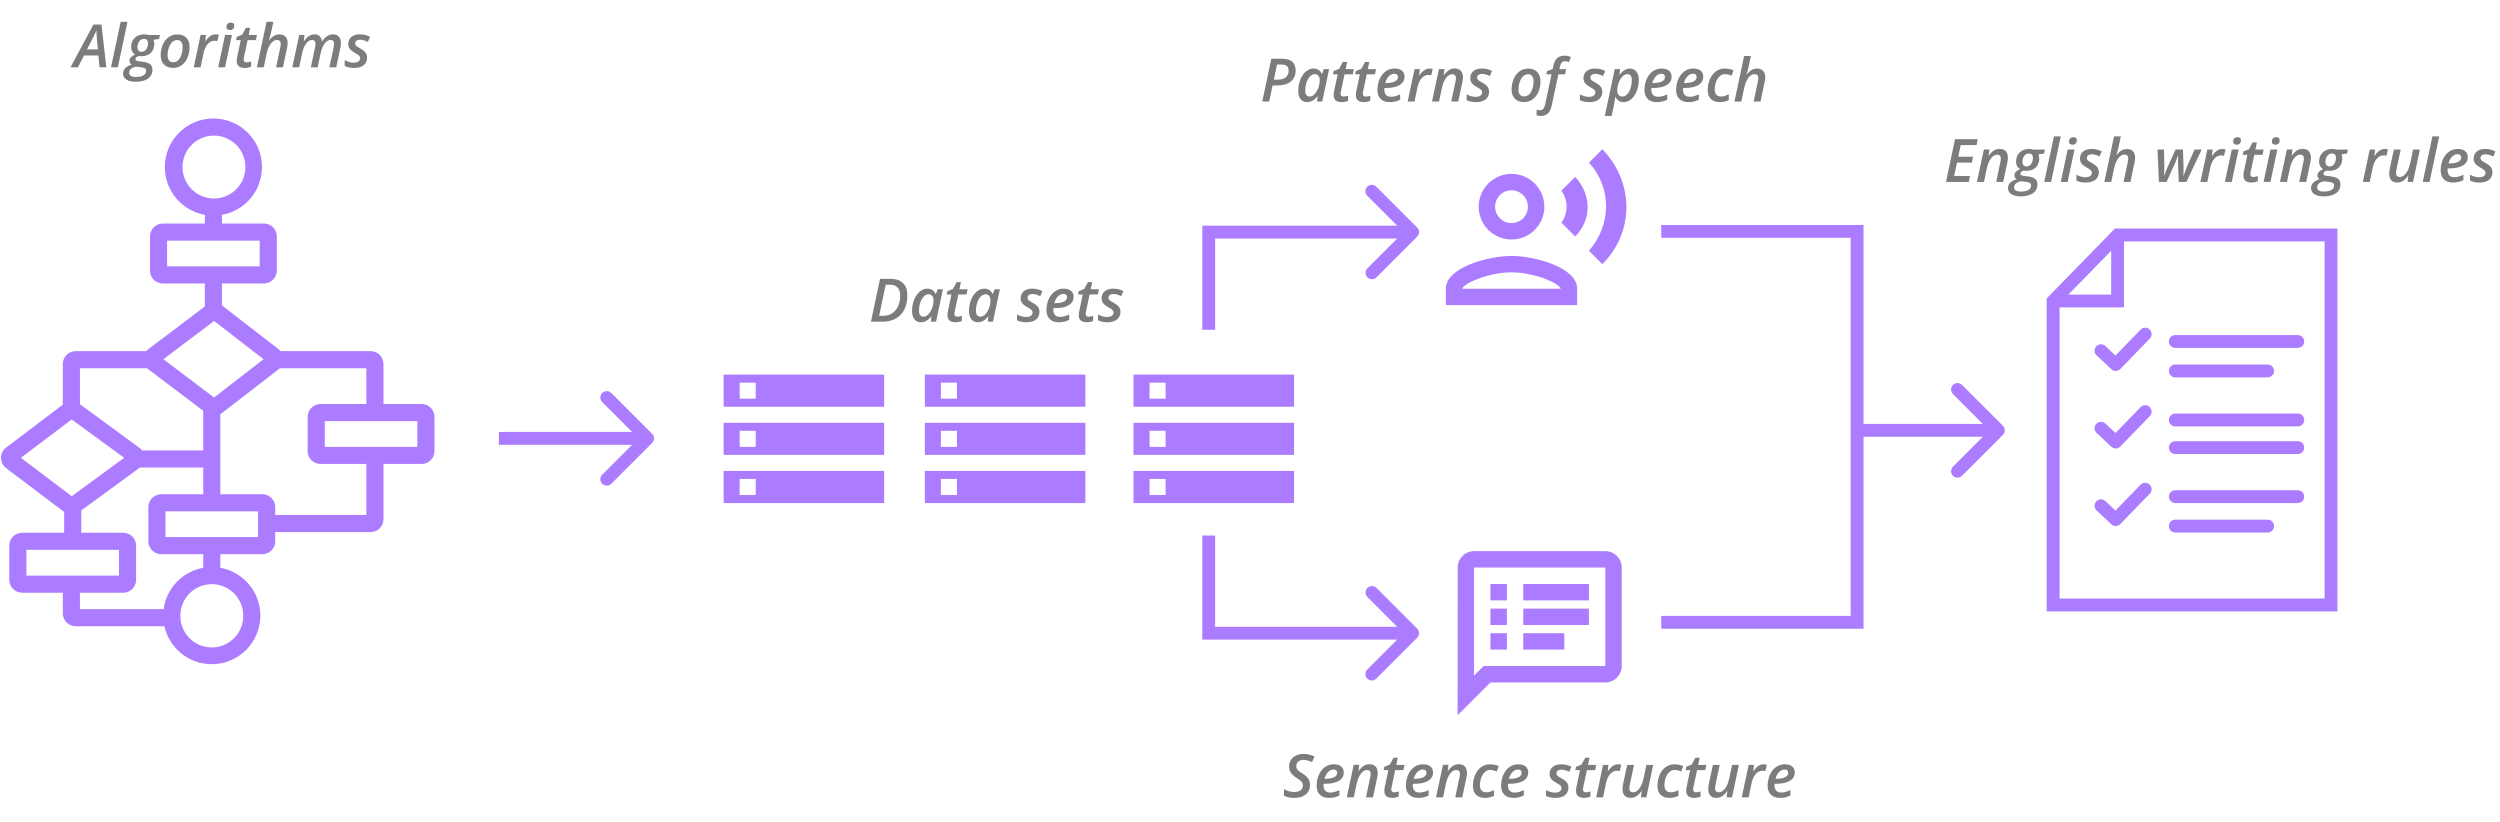
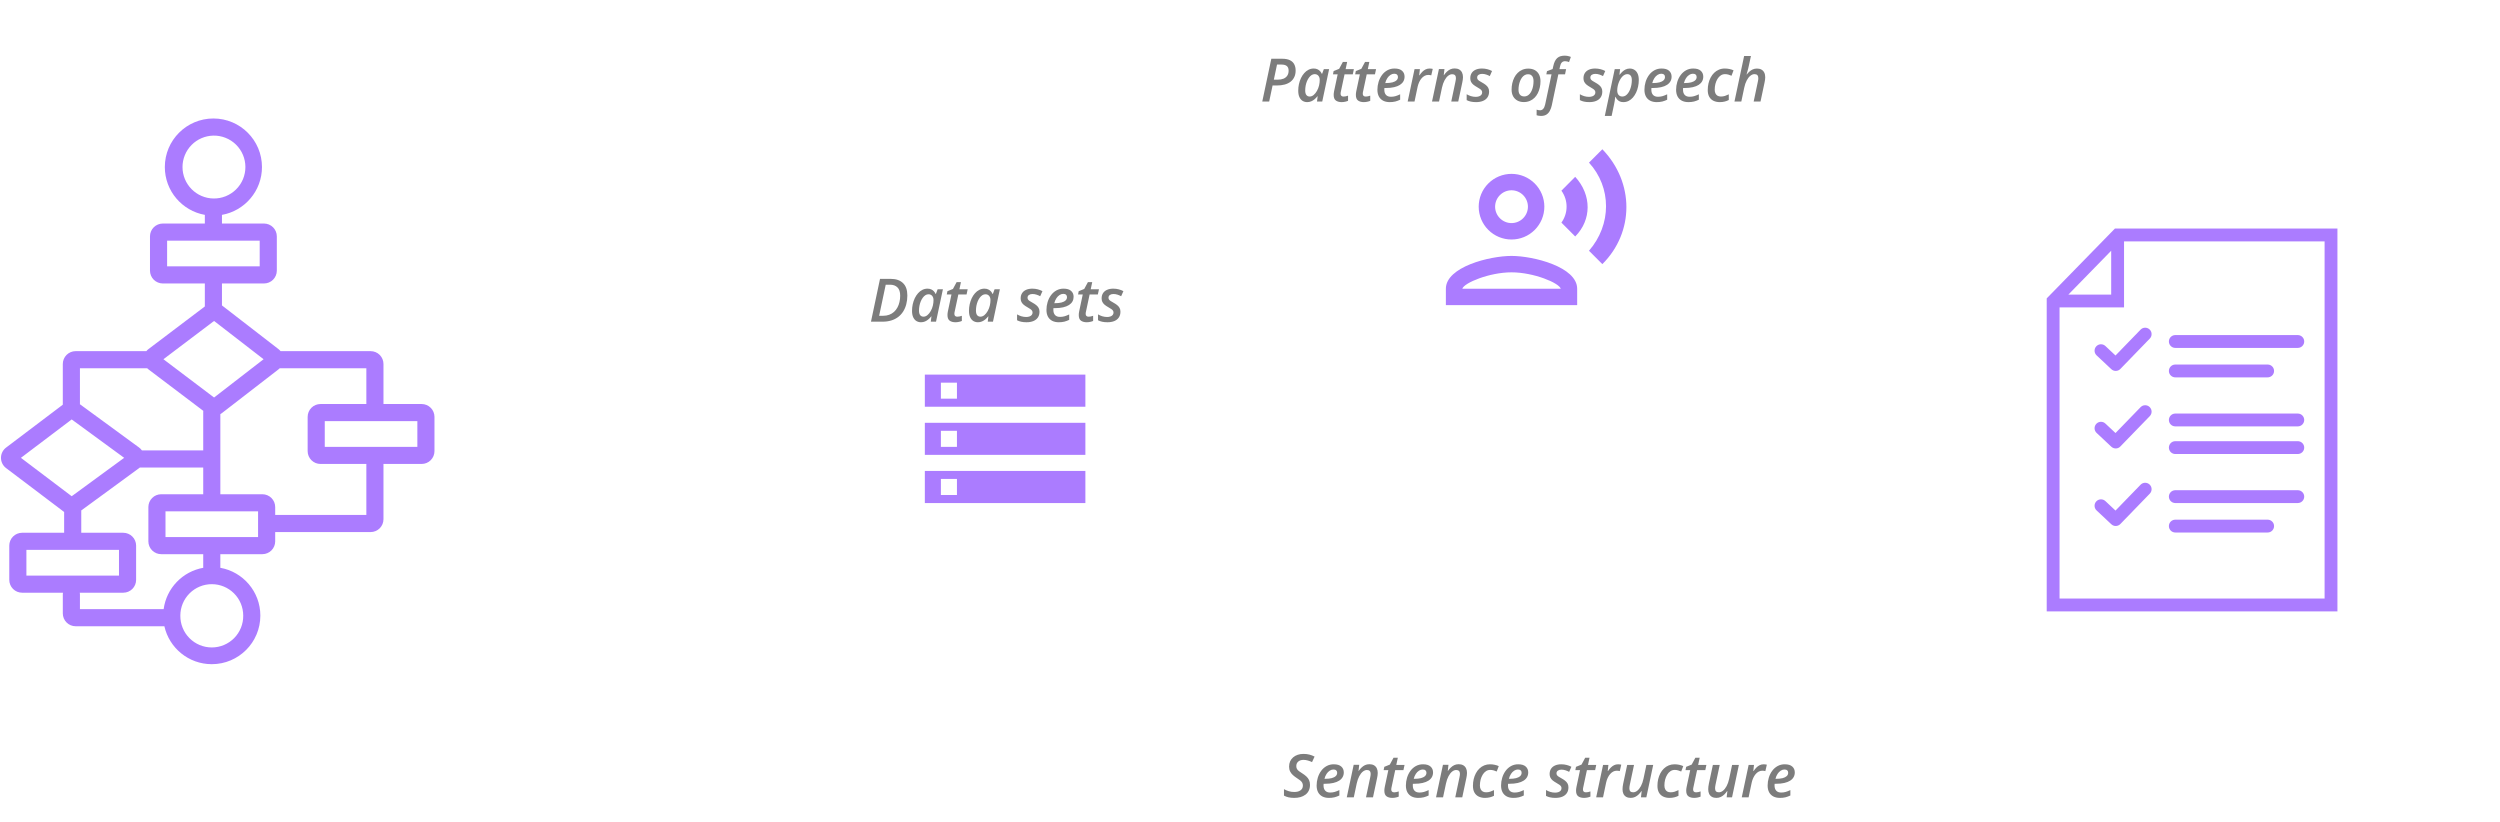
<svg xmlns="http://www.w3.org/2000/svg" width="888" height="292" viewBox="0 0 888 292" fill="none">
  <g opacity="0.9">
    <mask id="mask0_10464_11369" style="mask-type:luminance" maskUnits="userSpaceOnUse" x="251" y="121" width="69" height="70">
-       <path d="M251.325 121.656H319.758V190.089H251.325V121.656Z" fill="white" />
-     </mask>
+       </mask>
    <g mask="url(#mask0_10464_11369)">
      <path d="M257.027 178.683H314.055V167.278H257.027V178.683ZM262.73 170.129H268.433V175.832H262.73V170.129ZM257.027 133.06V144.467H314.055V133.059L257.027 133.06ZM268.433 141.614H262.73V135.912H268.433V141.614ZM257.027 161.575H314.055V150.17H257.027V161.575ZM262.73 153.021H268.433V158.724H262.73V153.021Z" fill="#A26EFF" />
    </g>
    <mask id="mask1_10464_11369" style="mask-type:luminance" maskUnits="userSpaceOnUse" x="322" y="121" width="70" height="70">
      <path d="M322.8 121.656H391.233V190.089H322.8V121.656Z" fill="white" />
    </mask>
    <g mask="url(#mask1_10464_11369)">
      <path d="M328.503 178.683H385.529V167.278H328.503V178.683ZM334.205 170.129H339.908V175.832H334.205V170.129ZM328.503 133.06V144.467H385.529V133.059L328.503 133.06ZM339.908 141.614H334.205V135.912H339.908V141.614ZM328.503 161.575H385.529V150.17H328.503V161.575ZM334.205 153.021H339.908V158.724H334.205V153.021Z" fill="#A26EFF" />
    </g>
    <mask id="mask2_10464_11369" style="mask-type:luminance" maskUnits="userSpaceOnUse" x="396" y="121" width="70" height="70">
      <path d="M396.919 121.656H465.352V190.089H396.919V121.656Z" fill="white" />
    </mask>
    <g mask="url(#mask2_10464_11369)">
-       <path d="M402.621 178.683H459.648V167.278H402.621V178.683ZM408.324 170.129H414.027V175.832H408.324V170.129ZM402.621 133.06V144.467H459.648V133.059L402.621 133.06ZM414.027 141.614H408.324V135.912H414.027V141.614ZM402.621 161.575H459.648V150.17H402.621V161.575ZM408.324 153.021H414.027V158.724H408.324V153.021Z" fill="#A26EFF" />
-     </g>
-     <path d="M231.648 157.326C232.076 156.898 232.316 156.318 232.316 155.713C232.316 155.108 232.076 154.528 231.648 154.1L217.132 139.583C216.92 139.371 216.668 139.203 216.392 139.089C216.115 138.974 215.818 138.915 215.519 138.915C215.219 138.915 214.923 138.974 214.646 139.089C214.369 139.203 214.118 139.371 213.906 139.583C213.694 139.795 213.526 140.046 213.411 140.323C213.297 140.6 213.238 140.896 213.238 141.196C213.238 141.496 213.297 141.792 213.411 142.069C213.526 142.346 213.694 142.597 213.906 142.809L226.809 155.713L213.906 168.616C213.694 168.828 213.526 169.08 213.411 169.357C213.297 169.633 213.238 169.93 213.238 170.229C213.238 170.529 213.297 170.826 213.411 171.102C213.526 171.379 213.694 171.631 213.906 171.842C214.118 172.054 214.369 172.222 214.646 172.337C214.923 172.452 215.219 172.511 215.519 172.511C215.818 172.511 216.115 172.452 216.392 172.337C216.668 172.222 216.92 172.054 217.132 171.842L231.648 157.326ZM177.205 157.993H230.035V153.432H177.205V157.993ZM429.334 82.442V80.162H427.053V82.442H429.334ZM503.392 84.055C503.604 83.844 503.772 83.592 503.887 83.315C504.001 83.038 504.06 82.742 504.06 82.442C504.06 82.143 504.001 81.846 503.887 81.569C503.772 81.293 503.604 81.041 503.392 80.829L488.875 66.313C488.663 66.101 488.412 65.933 488.135 65.818C487.859 65.704 487.562 65.644 487.262 65.644C486.963 65.644 486.666 65.704 486.389 65.818C486.113 65.933 485.861 66.101 485.649 66.313C485.438 66.525 485.269 66.776 485.155 67.053C485.04 67.329 484.981 67.626 484.981 67.926C484.981 68.225 485.04 68.522 485.155 68.799C485.269 69.075 485.438 69.327 485.649 69.539L498.553 82.442L485.649 95.346C485.246 95.779 485.026 96.351 485.036 96.943C485.046 97.534 485.286 98.099 485.704 98.517C486.122 98.936 486.687 99.175 487.279 99.186C487.87 99.196 488.443 98.976 488.875 98.572L503.392 84.055ZM431.617 117.14V82.442H427.053V117.14H431.617ZM429.334 84.725H501.779V80.162H429.334V84.725ZM429.334 224.914V227.195H427.053V224.914H429.334ZM503.392 223.301C503.604 223.513 503.772 223.765 503.887 224.041C504.001 224.318 504.06 224.615 504.06 224.914C504.06 225.214 504.001 225.511 503.887 225.787C503.772 226.064 503.604 226.315 503.392 226.527L488.875 241.044C488.447 241.472 487.867 241.712 487.262 241.712C486.657 241.712 486.077 241.472 485.649 241.044C485.222 240.616 484.981 240.036 484.981 239.431C484.981 238.826 485.222 238.246 485.649 237.818L498.553 224.914L485.649 212.011C485.246 211.578 485.026 211.006 485.036 210.414C485.046 209.822 485.286 209.258 485.704 208.839C486.122 208.421 486.687 208.181 487.279 208.171C487.87 208.161 488.443 208.381 488.875 208.785L503.392 223.301ZM431.617 190.218V224.914H427.053V190.218H431.617ZM429.334 222.634H501.779V227.195H429.334V222.634ZM711.429 154.471C711.856 154.043 712.096 153.463 712.096 152.858C712.096 152.253 711.856 151.673 711.429 151.245L696.912 136.728C696.484 136.3 695.904 136.06 695.299 136.06C694.694 136.06 694.114 136.3 693.686 136.728C693.258 137.156 693.018 137.736 693.018 138.341C693.018 138.946 693.258 139.526 693.686 139.954L706.59 152.858L693.686 165.762C693.474 165.974 693.306 166.225 693.191 166.502C693.077 166.778 693.018 167.075 693.018 167.375C693.018 167.674 693.077 167.971 693.191 168.248C693.306 168.524 693.474 168.776 693.686 168.988C693.898 169.199 694.149 169.367 694.426 169.482C694.703 169.597 694.999 169.656 695.299 169.656C695.598 169.656 695.895 169.597 696.172 169.482C696.449 169.367 696.7 169.199 696.912 168.988L711.429 154.471ZM659.651 82.193H661.931V79.91H659.651V82.193ZM659.651 221.038V223.319H661.931V221.038H659.651ZM659.651 155.139H709.816V150.577H659.651V155.139ZM661.931 152.858V82.193H657.37V152.858H661.931ZM659.651 79.91H590.08V84.472H659.651V79.91ZM657.37 152.858V221.038H661.931V152.858H657.37ZM659.651 218.757H590.08V223.319H659.651V218.757Z" fill="#A26EFF" />
+       </g>
    <mask id="mask3_10464_11369" style="mask-type:luminance" maskUnits="userSpaceOnUse" x="510" y="47" width="71" height="71">
      <path d="M510.659 47.184H580.613V117.138H510.659V47.184Z" fill="white" />
    </mask>
    <g mask="url(#mask3_10464_11369)">
      <path d="M536.891 85.073C538.423 85.074 539.939 84.773 541.354 84.187C542.769 83.602 544.054 82.743 545.137 81.66C546.22 80.578 547.079 79.292 547.665 77.877C548.251 76.463 548.552 74.946 548.552 73.415C548.552 71.884 548.251 70.367 547.665 68.953C547.079 67.538 546.22 66.252 545.137 65.169C544.054 64.087 542.769 63.228 541.354 62.642C539.939 62.057 538.423 61.756 536.891 61.756C535.36 61.756 533.844 62.057 532.429 62.643C531.015 63.229 529.729 64.087 528.647 65.17C527.564 66.253 526.705 67.538 526.119 68.953C525.534 70.368 525.233 71.884 525.233 73.415C525.233 74.946 525.534 76.462 526.119 77.877C526.705 79.292 527.564 80.577 528.647 81.66C529.729 82.742 531.015 83.601 532.429 84.187C533.844 84.773 535.36 85.074 536.891 85.073ZM536.891 67.586C538.436 67.59 539.916 68.206 541.008 69.297C542.101 70.389 542.717 71.869 542.722 73.413C542.718 74.958 542.102 76.439 541.009 77.531C539.917 78.624 538.436 79.24 536.891 79.244C535.347 79.24 533.867 78.624 532.775 77.532C531.682 76.439 531.067 74.96 531.062 73.415C531.067 71.87 531.682 70.39 532.775 69.298C533.867 68.206 535.347 67.59 536.891 67.586ZM536.891 90.903C529.109 90.903 513.574 94.808 513.574 102.561V108.392H560.21V102.563C560.21 94.81 544.675 90.903 536.891 90.903ZM519.404 102.561C520.045 100.462 529.052 96.734 536.891 96.734C544.762 96.734 553.798 100.492 554.381 102.561H519.404ZM554.613 67.731C555.807 69.38 556.45 71.364 556.45 73.4C556.45 75.436 555.807 77.42 554.613 79.069L559.511 83.995C565.398 78.106 565.398 69.218 559.511 62.806L554.613 67.731ZM569.158 53.012L564.407 57.764C572.481 66.566 572.481 79.797 564.407 89.066L569.158 93.818C580.527 82.479 580.554 64.816 569.158 53.012Z" fill="#A26EFF" />
    </g>
    <mask id="mask4_10464_11369" style="mask-type:luminance" maskUnits="userSpaceOnUse" x="511" y="189" width="71" height="71">
-       <path d="M511.917 189.938H581.871V259.892H511.917V189.938Z" fill="white" />
-     </mask>
+       </mask>
    <g mask="url(#mask4_10464_11369)">
      <path d="M570.21 195.77H523.575C520.37 195.77 517.775 198.392 517.775 201.599L517.746 254.064L529.404 242.405H570.21C571.755 242.401 573.236 241.785 574.328 240.692C575.42 239.6 576.036 238.119 576.04 236.574V201.599C576.036 200.054 575.42 198.574 574.328 197.481C573.235 196.389 571.755 195.774 570.21 195.77ZM570.21 236.574H526.986L525.266 238.295L523.575 239.986V201.599H570.21V236.574ZM529.404 224.916H535.235V230.745H529.404V224.916ZM529.404 216.171H535.235V222.002H529.404V216.171ZM529.404 207.428H535.235V213.257H529.404V207.428ZM541.064 224.916H555.637V230.745H541.064V224.916ZM541.064 216.171H564.381V222.002H541.064V216.171ZM541.064 207.428H564.381V213.257H541.064V207.428Z" fill="#A26EFF" />
    </g>
    <path fill-rule="evenodd" clip-rule="evenodd" d="M751.217 81.184H830.257V217.167H726.993V105.984L751.217 81.184ZM749.897 89.063L734.689 104.632H749.897V89.063ZM731.554 109.194H754.458V85.745H825.696V212.606H731.554V109.194Z" fill="#A26EFF" />
    <path fill-rule="evenodd" clip-rule="evenodd" d="M763.557 117.042C764.462 117.919 764.484 119.362 763.607 120.267L753.142 131.06C752.275 131.953 750.852 131.987 749.944 131.136L744.712 126.229C743.793 125.368 743.747 123.924 744.608 123.006C745.47 122.087 746.913 122.04 747.832 122.902L751.428 126.274L760.332 117.091C761.209 116.187 762.653 116.165 763.557 117.042ZM770.388 121.296C770.388 120.037 771.41 119.016 772.669 119.016H816.176C817.436 119.016 818.457 120.037 818.457 121.296C818.457 122.556 817.436 123.577 816.176 123.577H772.669C771.41 123.577 770.388 122.556 770.388 121.296ZM770.388 131.762C770.388 130.502 771.41 129.481 772.669 129.481H805.468C806.727 129.481 807.749 130.502 807.749 131.762C807.749 133.021 806.727 134.042 805.468 134.042H772.669C771.41 134.042 770.388 133.021 770.388 131.762ZM763.557 144.582C764.462 145.459 764.484 146.903 763.607 147.807L753.142 158.6C752.275 159.494 750.852 159.527 749.944 158.676L744.712 153.769C743.793 152.908 743.747 151.465 744.608 150.546C745.47 149.627 746.913 149.58 747.832 150.442L751.428 153.814L760.332 144.632C761.209 143.727 762.653 143.705 763.557 144.582ZM770.388 149.175C770.388 147.915 771.41 146.894 772.669 146.894H816.176C817.436 146.894 818.457 147.915 818.457 149.175C818.457 150.434 817.436 151.455 816.176 151.455H772.669C771.41 151.455 770.388 150.434 770.388 149.175ZM770.388 158.988C770.388 157.728 771.41 156.707 772.669 156.707H816.176C817.436 156.707 818.457 157.728 818.457 158.988C818.457 160.247 817.436 161.268 816.176 161.268H772.669C771.41 161.268 770.388 160.247 770.388 158.988ZM763.557 172.122C764.462 172.999 764.484 174.443 763.607 175.347L753.142 186.14C752.275 187.034 750.852 187.068 749.944 186.216L744.712 181.31C743.793 180.448 743.747 179.005 744.608 178.086C745.47 177.167 746.913 177.121 747.832 177.982L751.428 181.355L760.332 172.172C761.209 171.267 762.653 171.245 763.557 172.122ZM770.388 176.401C770.388 175.141 771.41 174.12 772.669 174.12H816.176C817.436 174.12 818.457 175.141 818.457 176.401C818.457 177.66 817.436 178.682 816.176 178.682H772.669C771.41 178.682 770.388 177.66 770.388 176.401ZM770.388 186.866C770.388 185.606 771.41 184.585 772.669 184.585H805.468C806.727 184.585 807.749 185.606 807.749 186.866C807.749 188.126 806.727 189.147 805.468 189.147H772.669C771.41 189.147 770.388 188.126 770.388 186.866Z" fill="#A26EFF" />
    <path fill-rule="evenodd" clip-rule="evenodd" d="M75.801 70.505C77.284 70.531 78.757 70.262 80.135 69.713C81.513 69.163 82.767 68.345 83.826 67.305C84.884 66.265 85.724 65.025 86.298 63.657C86.871 62.29 87.167 60.821 87.167 59.338C87.167 57.854 86.871 56.386 86.298 55.018C85.724 53.65 84.884 52.41 83.826 51.37C82.767 50.331 81.513 49.513 80.135 48.963C78.757 48.413 77.284 48.144 75.801 48.17C72.873 48.222 70.083 49.421 68.03 51.51C65.978 53.598 64.828 56.41 64.828 59.338C64.828 62.266 65.978 65.077 68.03 67.166C70.083 69.254 72.873 70.454 75.801 70.505ZM93.053 59.338C93.053 67.831 86.913 74.892 78.831 76.324C78.839 76.411 78.843 76.499 78.843 76.59V79.399H93.765C94.364 79.399 94.958 79.517 95.511 79.746C96.064 79.976 96.567 80.312 96.991 80.735C97.414 81.159 97.75 81.662 97.98 82.215C98.209 82.769 98.327 83.362 98.327 83.961V96.127C98.327 96.726 98.209 97.32 97.98 97.873C97.75 98.426 97.414 98.929 96.991 99.353C96.567 99.776 96.064 100.112 95.511 100.342C94.958 100.571 94.364 100.689 93.765 100.689H78.843V108.485L98.901 123.994C99.187 124.214 99.439 124.462 99.655 124.727H131.648C132.857 124.727 134.018 125.208 134.873 126.063C135.728 126.919 136.209 128.079 136.209 129.289V143.509H149.765C150.975 143.509 152.135 143.989 152.99 144.845C153.846 145.7 154.326 146.86 154.326 148.07V160.237C154.326 161.447 153.846 162.607 152.99 163.462C152.135 164.318 150.975 164.798 149.765 164.798H136.202C136.207 164.868 136.209 164.937 136.209 165.01V184.424C136.209 185.024 136.091 185.617 135.862 186.17C135.633 186.724 135.297 187.227 134.874 187.651C134.45 188.075 133.947 188.411 133.394 188.64C132.84 188.869 132.247 188.988 131.648 188.988H97.749V192.281C97.749 193.491 97.269 194.651 96.413 195.506C95.558 196.362 94.398 196.842 93.188 196.842H78.265V201.414C78.265 201.503 78.26 201.591 78.253 201.68C86.335 203.111 92.475 210.171 92.475 218.664C92.475 228.193 84.752 235.916 75.223 235.916C66.995 235.916 60.112 230.155 58.388 222.445H26.871C26.271 222.445 25.678 222.327 25.125 222.098C24.571 221.869 24.068 221.532 23.645 221.109C23.221 220.685 22.885 220.182 22.656 219.628C22.427 219.075 22.309 218.481 22.309 217.882V211.092C22.309 210.9 22.326 210.712 22.361 210.53H7.857C7.257 210.53 6.664 210.412 6.111 210.183C5.557 209.953 5.054 209.617 4.631 209.194C4.207 208.77 3.871 208.267 3.642 207.713C3.413 207.16 3.295 206.566 3.295 205.967V193.802C3.295 193.203 3.413 192.61 3.642 192.056C3.871 191.502 4.207 190.999 4.631 190.576C5.054 190.152 5.557 189.816 6.111 189.586C6.664 189.357 7.257 189.239 7.857 189.239H22.779V181.854L22.699 181.795L2.156 166.262C1.593 165.837 1.137 165.287 0.823 164.655C0.508 164.024 0.345 163.328 0.345 162.623C0.345 161.918 0.508 161.222 0.823 160.591C1.137 159.96 1.593 159.41 2.156 158.985L22.307 143.748V129.289C22.307 128.079 22.788 126.919 23.643 126.063C24.499 125.208 25.659 124.727 26.869 124.727H51.981C52.206 124.45 52.472 124.191 52.775 123.964L72.759 108.854V100.69H57.836C56.626 100.69 55.466 100.21 54.611 99.355C53.755 98.499 53.275 97.339 53.275 96.129V83.961C53.275 82.751 53.755 81.591 54.611 80.735C55.466 79.88 56.626 79.399 57.836 79.399H72.759V76.59C72.759 76.499 72.762 76.411 72.769 76.324C64.687 74.892 58.547 67.831 58.547 59.338C58.547 49.811 66.272 42.086 75.799 42.086C85.328 42.086 93.053 49.811 93.053 59.338ZM72.195 201.68C72.188 201.591 72.184 201.503 72.185 201.414V196.842H57.262C56.052 196.842 54.892 196.362 54.037 195.506C53.181 194.651 52.701 193.491 52.701 192.281V180.114C52.701 178.905 53.181 177.744 54.037 176.889C54.892 176.034 56.052 175.553 57.262 175.553H72.185V166.061H49.681C49.582 166.147 49.48 166.228 49.374 166.305L28.863 181.313V189.239H43.786C44.385 189.239 44.978 189.357 45.532 189.586C46.085 189.816 46.588 190.152 47.012 190.576C47.435 190.999 47.772 191.502 48.001 192.056C48.23 192.61 48.347 193.203 48.347 193.802V205.967C48.347 206.566 48.23 207.16 48.001 207.713C47.772 208.267 47.435 208.77 47.012 209.194C46.588 209.617 46.085 209.953 45.532 210.183C44.978 210.412 44.385 210.53 43.786 210.53H28.34C28.374 210.712 28.392 210.9 28.392 211.092V216.363H58.126C58.615 212.741 60.24 209.368 62.769 206.73C65.297 204.091 68.598 202.323 72.195 201.68ZM50.403 159.978H72.185V146.318C72.185 146.188 72.192 146.058 72.209 145.933L52.777 131.24C52.602 131.108 52.437 130.963 52.283 130.808H28.392V143.587L49.374 158.939C49.785 159.24 50.127 159.593 50.403 159.978ZM93.19 175.553H78.267V147.101C78.463 146.991 78.654 146.865 78.836 146.724L98.901 131.21C99.064 131.085 99.215 130.95 99.355 130.811H130.127V143.507H113.837C113.238 143.507 112.645 143.625 112.091 143.854C111.538 144.084 111.035 144.42 110.611 144.844C110.188 145.267 109.852 145.77 109.623 146.324C109.394 146.878 109.276 147.471 109.276 148.07V160.237C109.276 161.447 109.756 162.607 110.612 163.462C111.467 164.318 112.628 164.798 113.837 164.798H130.134V164.826C130.128 164.887 130.127 164.947 130.127 165.01V182.903H97.751V180.114C97.751 179.515 97.633 178.922 97.404 178.369C97.175 177.815 96.839 177.313 96.415 176.889C95.991 176.465 95.489 176.129 94.935 175.9C94.382 175.671 93.789 175.553 93.19 175.553ZM86.393 218.664C86.411 220.143 86.136 221.61 85.583 222.981C85.03 224.353 84.21 225.6 83.172 226.652C82.133 227.704 80.895 228.54 79.531 229.11C78.167 229.68 76.703 229.974 75.225 229.974C73.746 229.974 72.283 229.681 70.918 229.111C69.554 228.541 68.317 227.706 67.278 226.654C66.239 225.602 65.419 224.354 64.866 222.983C64.313 221.612 64.037 220.145 64.056 218.666C64.055 215.704 65.232 212.863 67.326 210.768C69.421 208.673 72.262 207.496 75.224 207.496C78.186 207.496 81.027 208.672 83.122 210.767C85.217 212.861 86.392 215.702 86.393 218.664ZM115.358 149.591V158.716H148.244V149.593H115.36L115.358 149.591ZM58.783 190.76V181.635H91.667V190.76H58.783ZM9.379 195.323V204.448H42.265V195.323H9.379ZM59.359 94.608V85.484H92.243V94.606L59.359 94.608ZM25.467 148.984L7.43 162.622L25.467 176.259L44.105 162.622L25.467 148.984ZM58.049 127.599L76.035 114.002L93.623 127.599L76.037 141.199L58.049 127.599Z" fill="#A26EFF" />
  </g>
-   <path d="M25.036 23.923L33.185 8.724H36.044L37.769 23.923H35.359L34.932 19.691H29.849L27.665 23.923H25.036ZM30.919 17.549H34.766L34.422 13.818L34.308 12.353C34.266 11.832 34.245 11.34 34.245 10.875H34.183C34.009 11.326 33.81 11.794 33.581 12.28C33.352 12.757 33.106 13.249 32.842 13.754L30.919 17.549ZM39.422 23.923L42.863 7.746H45.286L41.856 23.923H39.422ZM48.146 29.037C46.752 29.037 45.664 28.777 44.88 28.257C44.105 27.743 43.717 27.025 43.717 26.106C43.717 25.385 43.963 24.76 44.454 24.233C44.939 23.707 45.713 23.267 46.773 22.915C46.529 22.788 46.324 22.597 46.179 22.363C46.044 22.13 45.976 21.863 45.982 21.593C45.982 21.115 46.145 20.704 46.471 20.357C46.804 20.003 47.303 19.67 47.968 19.358C47.534 19.092 47.176 18.72 46.927 18.277C46.676 17.797 46.551 17.26 46.564 16.718C46.563 16.086 46.676 15.459 46.897 14.867C47.119 14.312 47.435 13.839 47.843 13.444C48.259 13.039 48.755 12.727 49.3 12.528C49.905 12.307 50.546 12.198 51.19 12.207C51.468 12.207 51.745 12.228 52.023 12.269C52.3 12.304 52.572 12.36 52.843 12.434H56.815L56.513 13.818L54.475 14.149C54.586 14.344 54.666 14.566 54.714 14.815C54.881 15.694 54.794 16.603 54.465 17.434C54.26 17.956 53.944 18.426 53.538 18.813C53.132 19.199 52.647 19.492 52.116 19.672C51.561 19.864 50.937 19.965 50.243 19.972C50.05 19.972 49.874 19.965 49.714 19.951C49.571 19.933 49.428 19.909 49.287 19.878C48.894 20.01 48.599 20.173 48.403 20.367C48.315 20.444 48.244 20.537 48.194 20.643C48.144 20.748 48.116 20.863 48.113 20.979C48.11 21.06 48.123 21.14 48.151 21.215C48.18 21.29 48.224 21.359 48.28 21.416C48.384 21.514 48.529 21.59 48.717 21.645C48.904 21.694 49.136 21.736 49.412 21.77L50.744 21.937C51.533 22.034 52.179 22.197 52.676 22.426C53.183 22.655 53.554 22.963 53.79 23.35C54.033 23.732 54.154 24.205 54.154 24.774C54.154 25.523 53.995 26.174 53.675 26.729C53.363 27.284 52.905 27.74 52.303 28.101C51.797 28.406 51.194 28.638 50.495 28.798C49.722 28.965 48.936 29.045 48.146 29.037ZM48.269 27.343C48.873 27.343 49.402 27.291 49.86 27.187C50.325 27.083 50.71 26.93 51.013 26.729C51.286 26.56 51.515 26.328 51.679 26.052C51.832 25.791 51.908 25.489 51.908 25.149C51.911 25.01 51.886 24.872 51.835 24.743C51.792 24.629 51.724 24.526 51.638 24.441C51.443 24.259 51.207 24.128 50.951 24.058C50.594 23.955 50.229 23.885 49.86 23.85L48.321 23.683C47.849 23.759 47.393 23.91 46.968 24.131C46.64 24.304 46.359 24.554 46.148 24.859C45.967 25.152 45.874 25.491 45.878 25.836C45.878 26.321 46.079 26.691 46.481 26.946C46.884 27.211 47.478 27.343 48.269 27.343ZM50.286 18.402C50.756 18.402 51.162 18.267 51.502 17.996C51.842 17.719 52.102 17.353 52.283 16.895C52.475 16.402 52.571 15.876 52.564 15.346C52.564 15.082 52.529 14.854 52.46 14.659C52.405 14.477 52.305 14.313 52.168 14.181C52.044 14.053 51.89 13.957 51.721 13.901C51.526 13.836 51.322 13.804 51.117 13.808C50.765 13.808 50.446 13.887 50.161 14.047C49.884 14.198 49.645 14.413 49.444 14.691C49.249 14.961 49.097 15.28 48.987 15.648C48.883 16.014 48.831 16.411 48.831 16.832C48.831 17.041 48.852 17.228 48.894 17.394C48.942 17.561 49.012 17.707 49.102 17.83C49.336 18.211 49.731 18.402 50.286 18.402ZM61.409 24.108C60.537 24.108 59.773 23.93 59.123 23.569C58.48 23.217 57.953 22.686 57.605 22.041C57.252 21.375 57.075 20.589 57.075 19.682C57.075 18.912 57.154 18.163 57.314 17.434C57.481 16.708 57.722 16.029 58.042 15.398C58.348 14.786 58.751 14.228 59.236 13.745C59.715 13.267 60.27 12.896 60.901 12.632C61.572 12.354 62.294 12.217 63.02 12.228C63.915 12.228 64.685 12.406 65.327 12.767C65.974 13.128 66.468 13.645 66.815 14.316C67.162 14.989 67.335 15.792 67.335 16.727C67.335 17.478 67.255 18.208 67.096 18.922C66.943 19.635 66.711 20.308 66.399 20.938C66.087 21.562 65.693 22.114 65.214 22.592C64.737 23.067 64.172 23.444 63.551 23.702C62.872 23.983 62.143 24.122 61.409 24.11V24.108ZM61.586 22.114C61.974 22.114 62.335 22.027 62.666 21.854C63.006 21.673 63.312 21.42 63.582 21.094C63.853 20.763 64.082 20.371 64.269 19.92C64.462 19.462 64.611 18.957 64.715 18.402C64.819 17.847 64.871 17.256 64.871 16.624C64.871 16.201 64.808 15.809 64.683 15.45C64.57 15.099 64.352 14.79 64.059 14.566C63.776 14.337 63.395 14.222 62.916 14.222C62.488 14.222 62.092 14.326 61.731 14.534C61.363 14.749 61.042 15.036 60.786 15.377C60.503 15.761 60.272 16.18 60.099 16.624C59.912 17.089 59.77 17.587 59.673 18.121C59.576 18.649 59.527 19.185 59.527 19.722C59.527 20.492 59.701 21.083 60.047 21.5C60.401 21.909 60.915 22.114 61.586 22.114ZM68.811 23.923L71.253 12.413H73.156L72.906 14.586H73.021C73.319 14.143 73.641 13.742 73.988 13.381C74.342 13.02 74.734 12.732 75.163 12.517C75.593 12.304 76.071 12.197 76.597 12.197C76.784 12.197 76.978 12.21 77.18 12.238C77.388 12.259 77.568 12.29 77.721 12.332L77.19 14.618C77.026 14.574 76.859 14.539 76.691 14.514C76.501 14.485 76.31 14.471 76.118 14.472C75.662 14.472 75.234 14.579 74.829 14.795C74.413 15.022 74.043 15.325 73.739 15.69C73.413 16.071 73.132 16.517 72.897 17.03C72.662 17.535 72.478 18.088 72.346 18.683L71.243 23.921L68.811 23.923ZM77.501 23.923L79.946 12.413H82.378L79.934 23.923H77.501ZM81.701 10.689C81.38 10.701 81.064 10.61 80.797 10.429C80.555 10.249 80.433 9.968 80.433 9.586C80.433 9.267 80.492 8.991 80.61 8.754C80.729 8.525 80.914 8.337 81.141 8.214C81.4 8.077 81.689 8.009 81.982 8.017C82.298 8.003 82.609 8.094 82.867 8.277C83.094 8.443 83.208 8.714 83.208 9.087C83.208 9.572 83.073 9.961 82.804 10.252C82.534 10.544 82.166 10.689 81.701 10.689ZM86.922 24.131C86.082 24.131 85.399 23.943 84.872 23.569C84.351 23.187 84.091 22.521 84.091 21.574C84.093 21.369 84.103 21.164 84.124 20.96C84.153 20.723 84.191 20.487 84.239 20.253L85.506 14.264H83.843L84.072 13.102L86.037 12.301L87.347 9.867H88.874L88.333 12.413H91.264L90.871 14.264H87.95L86.67 20.263C86.588 20.557 86.546 20.861 86.545 21.167C86.545 21.479 86.632 21.722 86.805 21.895C86.979 22.069 87.243 22.155 87.596 22.155C87.867 22.155 88.127 22.128 88.377 22.072C88.655 22.008 88.928 21.928 89.197 21.833V23.671C88.94 23.791 88.607 23.895 88.198 23.983C87.779 24.082 87.352 24.132 86.922 24.131ZM91.245 23.923L94.676 7.746H97.097L96.339 11.249C96.277 11.586 96.2 11.919 96.11 12.248C96.02 12.607 95.923 12.965 95.819 13.319C95.722 13.672 95.628 13.998 95.538 14.295H95.632C95.909 13.936 96.221 13.596 96.568 13.277C96.92 12.958 97.316 12.701 97.753 12.507C98.195 12.307 98.689 12.207 99.227 12.207C99.858 12.207 100.393 12.332 100.83 12.58C101.267 12.823 101.6 13.176 101.827 13.641C102.056 14.099 102.17 14.659 102.17 15.324C102.17 15.589 102.149 15.872 102.108 16.177C102.063 16.491 102.008 16.803 101.941 17.113L100.497 23.923H98.065L99.539 16.936C99.603 16.666 99.648 16.423 99.676 16.208C99.704 15.993 99.718 15.799 99.718 15.627C99.718 15.155 99.607 14.798 99.385 14.555C99.163 14.312 98.819 14.191 98.355 14.191C97.864 14.191 97.378 14.382 96.9 14.763C96.422 15.138 95.992 15.686 95.611 16.406C95.229 17.12 94.931 17.986 94.718 19.006L93.677 23.923H91.245ZM103.823 23.923L106.267 12.413H108.169L107.92 14.586H108.024C108.294 14.177 108.605 13.794 108.96 13.433C109.319 13.065 109.723 12.767 110.174 12.538C110.632 12.311 111.146 12.197 111.715 12.197C112.518 12.197 113.131 12.417 113.553 12.861C113.983 13.305 114.25 13.912 114.354 14.682H114.437C114.722 14.236 115.051 13.829 115.426 13.454C115.808 13.079 116.233 12.777 116.704 12.549C117.181 12.314 117.702 12.197 118.264 12.197C119.191 12.197 119.894 12.465 120.372 13.007C120.851 13.548 121.091 14.302 121.091 15.273C121.091 15.565 121.07 15.863 121.028 16.166C120.993 16.472 120.938 16.787 120.862 17.113L119.427 23.923H116.994L118.482 16.936C118.533 16.695 118.574 16.452 118.607 16.208C118.642 15.986 118.659 15.78 118.659 15.584C118.659 15.133 118.55 14.791 118.336 14.555C118.128 14.312 117.809 14.191 117.379 14.191C117.018 14.191 116.663 14.299 116.309 14.514C115.962 14.729 115.632 15.041 115.32 15.45C115.008 15.858 114.731 16.354 114.488 16.936C114.229 17.568 114.032 18.222 113.898 18.891L112.837 23.921H110.414L111.879 16.957C111.942 16.68 111.987 16.43 112.015 16.208C112.042 15.986 112.056 15.792 112.056 15.627C112.056 15.162 111.956 14.809 111.756 14.566C111.562 14.316 111.25 14.191 110.82 14.191C110.459 14.191 110.103 14.299 109.749 14.514C109.359 14.763 109.02 15.084 108.75 15.461C108.409 15.93 108.126 16.44 107.909 16.978C107.66 17.568 107.455 18.244 107.295 19.006L106.255 23.923H103.823ZM125.768 24.131C125.048 24.131 124.417 24.068 123.878 23.943C123.374 23.837 122.887 23.662 122.431 23.423V21.333C122.875 21.597 123.375 21.819 123.928 21.999C124.49 22.173 125.066 22.259 125.654 22.259C126.112 22.259 126.51 22.197 126.85 22.072C127.157 21.97 127.429 21.786 127.64 21.541C127.835 21.301 127.939 20.999 127.931 20.69C127.935 20.463 127.878 20.24 127.764 20.044C127.614 19.817 127.419 19.622 127.192 19.472C126.83 19.221 126.456 18.989 126.07 18.777C125.616 18.527 125.185 18.238 124.781 17.913C124.453 17.638 124.181 17.302 123.98 16.924C123.792 16.529 123.7 16.096 123.709 15.658C123.709 14.93 123.876 14.309 124.209 13.797C124.549 13.277 125.028 12.882 125.643 12.611C126.268 12.334 127.003 12.195 127.848 12.195C128.528 12.195 129.168 12.276 129.771 12.434C130.375 12.587 130.933 12.802 131.445 13.079L130.643 14.888C130.24 14.664 129.816 14.479 129.377 14.337C128.895 14.175 128.388 14.094 127.879 14.099C127.386 14.099 126.974 14.212 126.642 14.441C126.484 14.549 126.356 14.695 126.27 14.866C126.185 15.037 126.144 15.228 126.153 15.419C126.153 15.641 126.205 15.84 126.309 16.021C126.42 16.194 126.604 16.371 126.861 16.552C127.116 16.732 127.468 16.94 127.91 17.176C128.389 17.439 128.814 17.715 129.188 18.008C129.563 18.298 129.858 18.633 130.073 19.014C130.288 19.389 130.395 19.843 130.395 20.378C130.395 21.188 130.205 21.874 129.823 22.436C129.448 22.991 128.914 23.413 128.222 23.702C127.529 23.988 126.712 24.131 125.768 24.131ZM691.211 64.632L694.423 49.434H702.522L702.075 51.534H696.44L695.568 55.662H700.838L700.401 57.75H695.13L694.112 62.523H699.746L699.3 64.632H691.211ZM702.21 64.632L704.663 53.093H706.628L706.378 55.266H706.44C706.718 54.857 707.04 54.472 707.408 54.113C707.776 53.745 708.19 53.447 708.655 53.218C709.127 52.989 709.652 52.874 710.235 52.874C710.873 52.874 711.413 52.999 711.857 53.249C712.301 53.499 712.637 53.856 712.866 54.319C713.093 54.784 713.208 55.339 713.208 55.984C713.208 56.267 713.184 56.574 713.135 56.898C713.094 57.213 713.039 57.525 712.97 57.835L711.524 64.634H709.04L710.516 57.635C710.579 57.367 710.624 57.124 710.651 56.907C710.686 56.694 710.703 56.492 710.703 56.305C710.703 55.847 710.589 55.506 710.36 55.277C710.138 55.048 709.805 54.933 709.363 54.933C708.877 54.933 708.398 55.12 707.928 55.495C707.457 55.87 707.03 56.414 706.648 57.126C706.267 57.84 705.967 58.704 705.745 59.715L704.704 64.632H702.21ZM717.679 69.748C716.286 69.748 715.197 69.488 714.415 68.968C713.638 68.454 713.25 67.736 713.25 66.817C713.25 66.094 713.496 65.471 713.988 64.944C714.474 64.418 715.246 63.978 716.307 63.624C716.063 63.497 715.859 63.307 715.714 63.073C715.579 62.839 715.511 62.574 715.516 62.304C715.516 61.826 715.679 61.413 716.005 61.068C716.338 60.714 716.836 60.381 717.502 60.069C717.069 59.803 716.711 59.431 716.462 58.988C716.211 58.507 716.086 57.97 716.099 57.427C716.106 56.749 716.217 56.132 716.43 55.578C716.652 55.023 716.968 54.548 717.377 54.153C717.793 53.749 718.289 53.438 718.832 53.239C719.438 53.017 720.08 52.908 720.725 52.916C721.002 52.916 721.28 52.937 721.555 52.979C721.833 53.013 722.107 53.069 722.378 53.145H726.349L726.047 54.527L724.01 54.86C724.121 55.055 724.2 55.277 724.249 55.526C724.415 56.405 724.329 57.314 723.999 58.145C723.793 58.666 723.476 59.136 723.07 59.522C722.664 59.908 722.18 60.201 721.649 60.381C720.875 60.632 720.06 60.727 719.249 60.662C719.106 60.644 718.963 60.62 718.822 60.589C718.427 60.721 718.132 60.884 717.939 61.078C717.851 61.154 717.779 61.248 717.729 61.353C717.679 61.459 717.651 61.574 717.648 61.69C717.644 61.771 717.657 61.851 717.686 61.926C717.715 62.001 717.758 62.07 717.814 62.127C717.918 62.224 718.064 62.301 718.25 62.356C718.437 62.405 718.669 62.447 718.947 62.481L720.277 62.646C721.068 62.743 721.712 62.906 722.211 63.135C722.717 63.364 723.089 63.673 723.323 64.061C723.566 64.443 723.687 64.916 723.687 65.483C723.687 66.233 723.527 66.885 723.208 67.44C722.898 67.995 722.44 68.451 721.836 68.81C721.332 69.117 720.728 69.348 720.027 69.509C719.256 69.675 718.468 69.757 717.679 69.748ZM717.804 68.052C718.406 68.052 718.937 68 719.394 67.896C719.803 67.814 720.194 67.66 720.548 67.44C720.839 67.252 721.061 67.027 721.214 66.763C721.37 66.488 721.449 66.176 721.443 65.86C721.445 65.721 721.421 65.583 721.37 65.454C721.327 65.34 721.259 65.237 721.172 65.152C720.978 64.97 720.742 64.838 720.485 64.767C720.129 64.664 719.764 64.595 719.394 64.559L717.856 64.394C717.384 64.47 716.928 64.62 716.503 64.84C716.175 65.013 715.894 65.263 715.683 65.568C715.502 65.862 715.408 66.2 715.412 66.545C715.412 67.031 715.614 67.402 716.016 67.658C716.417 67.92 717.013 68.052 717.804 68.052ZM719.819 59.113C720.291 59.113 720.697 58.978 721.037 58.707C721.377 58.43 721.635 58.062 721.816 57.604C722.003 57.141 722.097 56.624 722.097 56.055C722.097 55.794 722.062 55.565 721.992 55.37C721.938 55.188 721.837 55.024 721.701 54.892C721.578 54.763 721.425 54.666 721.255 54.611C721.061 54.545 720.857 54.513 720.652 54.517C720.298 54.517 719.979 54.597 719.696 54.756C719.412 54.915 719.166 55.136 718.978 55.401C718.784 55.672 718.631 55.991 718.52 56.357C718.416 56.725 718.364 57.12 718.364 57.544C718.364 57.752 718.385 57.937 718.427 58.104C718.475 58.27 718.545 58.416 718.635 58.541C718.871 58.922 719.266 59.113 719.819 59.113ZM726.11 64.632L729.551 48.457H731.972L728.542 64.632H726.11ZM731.983 64.632L734.426 53.124H736.858L734.416 64.632H731.983ZM736.183 51.399C735.861 51.41 735.544 51.319 735.278 51.138C735.035 50.958 734.915 50.679 734.915 50.297C734.915 49.978 734.974 49.701 735.091 49.465C735.209 49.236 735.394 49.048 735.621 48.925C735.88 48.788 736.171 48.72 736.464 48.728C736.823 48.728 737.118 48.814 737.347 48.988C737.576 49.154 737.69 49.423 737.69 49.798C737.69 50.283 737.555 50.672 737.285 50.962C737.014 51.253 736.648 51.399 736.183 51.399ZM740.871 64.84C740.15 64.84 739.52 64.778 738.979 64.653C738.476 64.546 737.99 64.371 737.534 64.132V62.044C737.978 62.308 738.476 62.53 739.031 62.708C739.593 62.882 740.167 62.969 740.757 62.969C741.215 62.969 741.613 62.906 741.952 62.781C742.292 62.656 742.555 62.481 742.743 62.252C742.939 62.012 743.042 61.709 743.034 61.399C743.038 61.173 742.98 60.951 742.867 60.755C742.717 60.528 742.523 60.333 742.295 60.183C741.933 59.931 741.559 59.699 741.173 59.486C740.719 59.237 740.287 58.949 739.884 58.624C739.556 58.349 739.284 58.013 739.083 57.635C738.895 57.24 738.803 56.807 738.812 56.369C738.812 55.641 738.979 55.02 739.312 54.507C739.652 53.986 740.129 53.593 740.746 53.322C741.371 53.044 742.104 52.906 742.951 52.906C743.629 52.906 744.271 52.986 744.874 53.145C745.476 53.298 746.034 53.513 746.548 53.79L745.747 55.599C745.343 55.374 744.918 55.19 744.479 55.048C743.996 54.885 743.491 54.805 742.982 54.808C742.489 54.808 742.077 54.923 741.745 55.152C741.587 55.259 741.46 55.406 741.374 55.577C741.288 55.747 741.248 55.937 741.256 56.128C741.256 56.35 741.308 56.551 741.412 56.732C741.523 56.905 741.707 57.082 741.962 57.263C742.219 57.443 742.569 57.649 743.013 57.887C743.492 58.149 743.917 58.426 744.291 58.718C744.666 59.009 744.961 59.344 745.176 59.725C745.389 60.1 745.497 60.554 745.497 61.087C745.497 61.898 745.306 62.585 744.926 63.145C744.552 63.7 744.017 64.124 743.325 64.415C742.632 64.698 741.813 64.84 740.871 64.84ZM747.472 64.632L750.903 48.457H753.326L752.566 51.961C752.504 52.296 752.427 52.629 752.337 52.958C752.247 53.319 752.15 53.676 752.046 54.03C751.95 54.382 751.857 54.708 751.766 55.006H751.86C752.136 54.645 752.448 54.305 752.795 53.988C753.147 53.67 753.547 53.41 753.98 53.218C754.444 53.013 754.948 52.91 755.456 52.916C756.087 52.916 756.621 53.041 757.056 53.291C757.493 53.534 757.826 53.887 758.055 54.35C758.284 54.808 758.399 55.37 758.399 56.035C758.399 56.298 758.378 56.583 758.336 56.888C758.292 57.202 758.236 57.514 758.17 57.824L756.725 64.632H754.292L755.768 57.648C755.825 57.407 755.87 57.164 755.903 56.919C755.931 56.704 755.945 56.51 755.945 56.336C755.945 55.866 755.834 55.509 755.612 55.266C755.39 55.023 755.048 54.902 754.583 54.902C754.091 54.902 753.607 55.093 753.128 55.474C752.649 55.849 752.219 56.395 751.839 57.117C751.458 57.83 751.159 58.695 750.944 59.715L749.906 64.632H747.472ZM766.85 64.632L766.34 53.124H768.649L768.763 58.843C768.777 59.502 768.777 60.121 768.763 60.703C768.751 61.259 768.723 61.813 768.68 62.367H768.763C768.867 62.048 768.994 61.683 769.147 61.274C769.299 60.867 769.452 60.475 769.605 60.1C769.764 59.725 769.893 59.431 769.99 59.215L772.754 53.124H775.385L775.593 59.061C775.6 59.566 775.604 60.107 775.604 60.683C775.611 61.257 775.597 61.819 775.562 62.365H775.654C775.932 61.535 776.227 60.71 776.539 59.892C776.719 59.434 776.892 59.013 777.059 58.624L779.511 53.126H782.028L776.622 64.632H773.878L773.66 58.728C773.645 58.375 773.638 58.022 773.639 57.668L773.66 56.492C773.673 56.09 773.684 55.7 773.691 55.318H773.587C773.469 55.658 773.34 56.008 773.202 56.368C773.07 56.721 772.931 57.079 772.785 57.439C772.64 57.798 772.484 58.159 772.317 58.52L769.553 64.632H766.85ZM781.591 64.632L784.035 53.124H785.935L785.687 55.297H785.802C786.099 54.853 786.421 54.451 786.768 54.092C787.108 53.741 787.505 53.449 787.942 53.228C788.372 53.013 788.851 52.906 789.376 52.906C789.564 52.906 789.758 52.92 789.959 52.947C790.167 52.968 790.348 52.999 790.5 53.041L789.97 55.329C789.805 55.285 789.638 55.25 789.47 55.225C789.281 55.196 789.09 55.182 788.899 55.183C788.442 55.183 788.011 55.291 787.609 55.506C787.193 55.733 786.823 56.036 786.518 56.399C786.192 56.78 785.911 57.228 785.677 57.739C785.441 58.246 785.257 58.797 785.125 59.392L784.024 64.632H781.591ZM790.282 64.632L792.724 53.124H795.157L792.713 64.632H790.282ZM794.481 51.399C794.16 51.41 793.843 51.319 793.577 51.138C793.334 50.958 793.213 50.679 793.213 50.297C793.213 49.978 793.272 49.701 793.39 49.465C793.509 49.236 793.694 49.048 793.921 48.925C794.179 48.788 794.469 48.72 794.762 48.728C795.122 48.728 795.417 48.814 795.646 48.988C795.875 49.154 795.988 49.423 795.988 49.798C795.988 50.283 795.854 50.672 795.584 50.962C795.313 51.253 794.946 51.399 794.481 51.399ZM799.699 64.84C798.862 64.84 798.178 64.653 797.653 64.28C797.133 63.898 796.872 63.232 796.872 62.283C796.872 62.096 796.883 61.892 796.904 61.669C796.931 61.441 796.97 61.205 797.018 60.964L798.286 54.975H796.623L796.852 53.811L798.817 53.01L800.126 50.578H801.654L801.113 53.124H804.046L803.65 54.975H800.73L799.45 60.974C799.415 61.118 799.384 61.274 799.356 61.442C799.338 61.587 799.328 61.732 799.327 61.878C799.327 62.19 799.412 62.433 799.585 62.606C799.758 62.779 800.022 62.866 800.376 62.866C800.646 62.866 800.907 62.837 801.155 62.783C801.404 62.726 801.678 62.646 801.977 62.544V64.382C801.72 64.5 801.387 64.604 800.979 64.694C800.56 64.793 800.13 64.841 799.699 64.84ZM804.025 64.632L806.467 53.124H808.9L806.457 64.632H804.025ZM808.224 51.399C807.903 51.41 807.586 51.319 807.32 51.138C807.077 50.958 806.956 50.679 806.956 50.297C806.956 49.978 807.015 49.701 807.133 49.465C807.252 49.236 807.437 49.048 807.664 48.925C807.922 48.788 808.212 48.72 808.505 48.728C808.866 48.728 809.16 48.814 809.389 48.988C809.617 49.154 809.731 49.423 809.731 49.798C809.731 50.283 809.596 50.672 809.327 50.962C809.056 51.253 808.689 51.399 808.224 51.399ZM809.846 64.632L812.3 53.093H814.265L814.015 55.266H814.077C814.355 54.857 814.676 54.472 815.043 54.113C815.411 53.745 815.827 53.447 816.29 53.218C816.762 52.989 817.289 52.874 817.872 52.874C818.509 52.874 819.05 52.999 819.494 53.249C819.936 53.499 820.273 53.856 820.502 54.319C820.73 54.784 820.845 55.339 820.845 55.984C820.845 56.267 820.821 56.574 820.772 56.898C820.731 57.213 820.676 57.525 820.606 57.835L819.161 64.634H816.676L818.151 57.635C818.214 57.367 818.259 57.124 818.287 56.907C818.321 56.694 818.339 56.492 818.339 56.305C818.339 55.847 818.224 55.506 817.995 55.277C817.775 55.048 817.442 54.933 816.998 54.933C816.513 54.933 816.036 55.12 815.564 55.495C815.092 55.87 814.665 56.414 814.286 57.126C813.904 57.84 813.602 58.704 813.38 59.715L812.341 64.632H809.846ZM825.314 69.748C823.922 69.748 822.834 69.488 822.05 68.968C821.275 68.454 820.887 67.736 820.887 66.817C820.887 66.094 821.133 65.471 821.624 64.944C822.109 64.418 822.883 63.978 823.943 63.624C823.699 63.497 823.494 63.307 823.349 63.073C823.215 62.839 823.146 62.574 823.152 62.304C823.152 61.826 823.315 61.413 823.641 61.068C823.974 60.714 824.473 60.381 825.138 60.069C824.705 59.803 824.348 59.431 824.099 58.988C823.847 58.507 823.721 57.97 823.734 57.427C823.741 56.749 823.852 56.132 824.067 55.578C824.278 55.04 824.601 54.553 825.015 54.149C825.429 53.746 825.924 53.435 826.468 53.239C827.074 53.017 827.715 52.908 828.36 52.916C828.638 52.916 828.915 52.937 829.192 52.979C829.47 53.013 829.744 53.069 830.013 53.145H833.985L833.683 54.527L831.645 54.86C831.756 55.055 831.836 55.277 831.884 55.526C832.051 56.405 831.964 57.314 831.635 58.145C831.43 58.665 831.115 59.133 830.71 59.517C830.302 59.903 829.817 60.198 829.286 60.381C828.512 60.632 827.695 60.728 826.884 60.662C826.741 60.644 826.598 60.62 826.457 60.589C826.064 60.721 825.769 60.884 825.575 61.078C825.486 61.154 825.414 61.248 825.364 61.353C825.314 61.459 825.286 61.574 825.283 61.69C825.28 61.771 825.293 61.851 825.321 61.926C825.35 62.001 825.394 62.07 825.45 62.127C825.554 62.224 825.699 62.301 825.887 62.356C826.074 62.405 826.307 62.447 826.582 62.481L827.914 62.646C828.703 62.743 829.349 62.906 829.846 63.135C830.353 63.364 830.724 63.673 830.96 64.061C831.203 64.443 831.324 64.916 831.324 65.483C831.324 66.233 831.164 66.885 830.845 67.44C830.533 67.995 830.075 68.451 829.473 68.81C828.967 69.117 828.363 69.348 827.664 69.509C826.892 69.675 826.104 69.757 825.314 69.748ZM825.439 68.052C826.043 68.052 826.572 68 827.03 67.896C827.495 67.792 827.88 67.641 828.183 67.44C828.474 67.252 828.696 67.027 828.849 66.763C829.005 66.488 829.084 66.176 829.078 65.86C829.081 65.721 829.056 65.583 829.005 65.454C828.962 65.34 828.894 65.237 828.807 65.152C828.614 64.97 828.379 64.838 828.122 64.767C827.765 64.664 827.4 64.594 827.03 64.559L825.491 64.394C825.02 64.47 824.564 64.62 824.14 64.84C823.811 65.013 823.529 65.263 823.318 65.568C823.138 65.862 823.044 66.201 823.049 66.545C823.049 67.031 823.249 67.402 823.651 67.658C824.054 67.92 824.65 68.052 825.439 68.052ZM827.456 59.113C827.928 59.113 828.332 58.978 828.672 58.707C829.024 58.414 829.293 58.033 829.453 57.604C829.64 57.141 829.734 56.624 829.734 56.055C829.734 55.794 829.699 55.565 829.63 55.37C829.575 55.188 829.475 55.024 829.338 54.892C829.214 54.763 829.061 54.666 828.891 54.611C828.696 54.545 828.492 54.513 828.287 54.517C827.935 54.517 827.616 54.597 827.331 54.756C827.047 54.915 826.802 55.136 826.613 55.401C826.421 55.672 826.268 55.991 826.157 56.357C826.053 56.725 826.001 57.12 826.001 57.544C826.001 57.752 826.022 57.937 826.064 58.104C826.112 58.27 826.182 58.416 826.272 58.541C826.506 58.922 826.901 59.113 827.456 59.113ZM839.287 64.632L841.729 53.124H843.631L843.381 55.297H843.496C843.794 54.853 844.117 54.451 844.464 54.092C844.804 53.741 845.201 53.449 845.638 53.228C846.068 53.013 846.547 52.906 847.072 52.906C847.259 52.906 847.454 52.92 847.655 52.947C847.863 52.968 848.043 52.999 848.196 53.041L847.665 55.329C847.501 55.285 847.334 55.25 847.166 55.225C846.977 55.196 846.786 55.182 846.595 55.183C846.137 55.183 845.707 55.291 845.305 55.506C844.889 55.733 844.519 56.036 844.214 56.399C843.888 56.78 843.607 57.228 843.371 57.739C843.137 58.246 842.953 58.797 842.821 59.392L841.718 64.632H839.287ZM851.543 64.84C850.926 64.84 850.399 64.719 849.963 64.476C849.535 64.235 849.19 63.869 848.975 63.426C848.753 62.962 848.642 62.408 848.642 61.763C848.642 61.479 848.663 61.167 848.704 60.827C848.753 60.48 848.812 60.124 848.881 59.757L850.295 53.124H852.728L851.242 60.11C851.193 60.381 851.151 60.627 851.117 60.849C851.09 61.045 851.076 61.243 851.075 61.441C851.075 61.905 851.183 62.259 851.398 62.502C851.62 62.738 851.961 62.854 852.426 62.854C852.926 62.854 853.411 62.667 853.881 62.294C854.36 61.912 854.794 61.361 855.182 60.641C855.569 59.92 855.871 59.051 856.086 58.031L857.125 53.124H859.537L857.104 64.632H855.193L855.44 62.45H855.336C855.053 62.868 854.729 63.258 854.37 63.614C854.004 63.973 853.583 64.272 853.123 64.498C852.63 64.733 852.089 64.85 851.543 64.84ZM860.545 64.632L863.986 48.457H866.409L862.978 64.632H860.545ZM871.274 64.84C870.394 64.84 869.624 64.674 868.965 64.341C868.322 64.008 867.793 63.49 867.448 62.854C867.094 62.195 866.919 61.392 866.919 60.443C866.919 59.5 867.052 58.582 867.323 57.689C867.593 56.787 867.992 55.977 868.519 55.256C869.027 54.55 869.683 53.965 870.441 53.539C871.231 53.108 872.12 52.89 873.02 52.906C874.198 52.906 875.082 53.173 875.67 53.707C876.267 54.233 876.565 54.933 876.565 55.806C876.565 56.402 876.43 56.947 876.159 57.439C875.889 57.93 875.478 58.359 874.923 58.718C874.375 59.072 873.679 59.344 872.833 59.538C871.995 59.732 871.007 59.829 869.871 59.829H869.402L869.381 60.152C869.375 60.256 869.371 60.36 869.371 60.464C869.371 61.233 869.572 61.84 869.975 62.283C870.377 62.721 870.961 62.937 871.732 62.937C872.312 62.937 872.85 62.864 873.343 62.719C873.834 62.575 874.385 62.355 874.996 62.065V63.988C874.449 64.253 873.878 64.465 873.291 64.621C872.63 64.777 871.952 64.85 871.274 64.84ZM869.704 58.062H870.058C870.902 58.062 871.638 57.982 872.26 57.823C872.885 57.656 873.367 57.415 873.707 57.094C873.87 56.943 873.999 56.76 874.087 56.556C874.174 56.352 874.218 56.132 874.215 55.91C874.215 55.551 874.101 55.268 873.872 55.069C873.651 54.86 873.318 54.756 872.874 54.756C872.437 54.756 872.009 54.892 871.586 55.162C871.13 55.458 870.743 55.849 870.452 56.307C870.101 56.843 869.848 57.438 869.704 58.062ZM880.691 64.84C879.972 64.84 879.34 64.778 878.801 64.653C878.297 64.546 877.811 64.371 877.354 64.132V62.044C877.798 62.308 878.298 62.53 878.853 62.708C879.413 62.882 879.989 62.969 880.579 62.969C880.985 62.977 881.389 62.913 881.774 62.781C882.08 62.679 882.352 62.497 882.563 62.252C882.759 62.012 882.862 61.709 882.854 61.399C882.858 61.173 882.801 60.951 882.688 60.755C882.538 60.529 882.344 60.334 882.117 60.183C881.755 59.931 881.379 59.699 880.993 59.486C880.539 59.237 880.108 58.948 879.704 58.624C879.376 58.349 879.104 58.013 878.903 57.635C878.717 57.24 878.625 56.806 878.634 56.369C878.634 55.641 878.801 55.02 879.132 54.507C879.472 53.986 879.951 53.593 880.568 53.322C881.191 53.044 881.926 52.906 882.771 52.906C883.451 52.906 884.091 52.986 884.694 53.145C885.298 53.298 885.854 53.513 886.368 53.79L885.568 55.599C885.164 55.374 884.739 55.19 884.299 55.048C883.817 54.885 883.311 54.804 882.802 54.808C882.309 54.808 881.898 54.923 881.565 55.152C881.407 55.259 881.28 55.406 881.194 55.577C881.108 55.747 881.068 55.937 881.076 56.128C881.076 56.35 881.128 56.551 881.232 56.732C881.343 56.905 881.527 57.082 881.784 57.263C882.041 57.443 882.389 57.649 882.833 57.887C883.312 58.149 883.739 58.426 884.111 58.718C884.486 59.009 884.781 59.344 884.996 59.725C885.211 60.1 885.319 60.554 885.319 61.087C885.319 61.898 885.128 62.585 884.746 63.145C884.372 63.7 883.839 64.124 883.145 64.415C882.452 64.698 881.635 64.84 880.691 64.84Z" fill="#7C7C7C" />
  <path d="M448.358 36.065L451.571 20.867H455.397C456.553 20.867 457.483 21.04 458.184 21.387C458.89 21.734 459.403 22.219 459.722 22.852C460.046 23.477 460.209 24.205 460.209 25.045C460.209 25.919 460.053 26.687 459.743 27.351C459.438 28.01 458.997 28.565 458.421 29.016C457.847 29.46 457.15 29.797 456.333 30.024C455.44 30.256 454.52 30.368 453.598 30.357H452.018L450.813 36.063H448.358V36.065ZM452.466 28.298H453.858C454.649 28.298 455.331 28.18 455.906 27.946C456.482 27.703 456.925 27.346 457.237 26.874C457.556 26.396 457.715 25.811 457.715 25.117C457.715 24.363 457.507 23.811 457.091 23.465C456.675 23.111 456.049 22.934 455.209 22.934H453.598L452.466 28.298ZM464.316 36.273C463.727 36.273 463.191 36.131 462.705 35.846C462.227 35.555 461.845 35.111 461.562 34.516C461.278 33.913 461.136 33.146 461.136 32.218C461.126 30.667 461.459 29.133 462.112 27.726C462.431 27.062 462.816 26.477 463.267 25.971C463.716 25.457 464.226 25.058 464.795 24.774C465.365 24.483 465.996 24.334 466.635 24.339C467.133 24.339 467.57 24.425 467.945 24.599C468.319 24.764 468.633 24.989 468.89 25.275C469.147 25.558 469.355 25.874 469.514 26.219H469.608L470.231 24.556H472.102L469.66 36.065H467.799L468.028 34.204H467.945C467.646 34.586 467.313 34.932 466.946 35.245C466.589 35.554 466.186 35.806 465.751 35.99C465.297 36.182 464.809 36.278 464.316 36.273ZM465.21 34.287C465.695 34.287 466.16 34.107 466.604 33.746C467.081 33.336 467.479 32.842 467.778 32.289C468.125 31.687 468.38 31.026 468.547 30.305C468.63 29.958 468.685 29.629 468.713 29.316C468.748 29.004 468.765 28.694 468.765 28.382C468.765 27.78 468.606 27.287 468.288 26.907C467.969 26.526 467.532 26.335 466.977 26.335C466.597 26.335 466.233 26.441 465.886 26.656C465.523 26.892 465.21 27.196 464.962 27.551C464.684 27.925 464.441 28.357 464.233 28.85C464.026 29.363 463.869 29.896 463.765 30.44C463.661 31.002 463.609 31.573 463.609 32.156C463.609 32.856 463.748 33.387 464.025 33.746C464.31 34.107 464.705 34.287 465.21 34.287ZM476.553 36.273C475.713 36.273 475.031 36.086 474.504 35.711C473.984 35.33 473.724 34.663 473.724 33.717C473.724 33.528 473.734 33.323 473.755 33.101C473.784 32.864 473.822 32.629 473.869 32.395L475.139 26.406H473.474L473.703 25.244L475.668 24.443L476.977 22.009H478.507L477.966 24.557H480.897L480.502 26.406H477.581L476.303 32.405C476.221 32.7 476.179 33.004 476.178 33.309C476.178 33.621 476.265 33.864 476.438 34.037C476.611 34.211 476.873 34.297 477.227 34.297C477.498 34.297 477.758 34.27 478.008 34.214C478.286 34.151 478.559 34.071 478.828 33.975V35.813C478.507 35.952 478.173 36.056 477.831 36.126C477.412 36.224 476.983 36.274 476.553 36.273ZM484.432 36.273C483.594 36.273 482.911 36.086 482.383 35.711C481.865 35.33 481.605 34.663 481.605 33.717C481.605 33.528 481.615 33.323 481.636 33.101C481.665 32.864 481.703 32.629 481.75 32.395L483.018 26.406H481.355L481.584 25.244L483.549 24.443L484.858 22.009H486.386L485.845 24.557H488.776L488.383 26.406H485.46L484.182 32.405C484.1 32.7 484.058 33.004 484.057 33.309C484.057 33.621 484.144 33.864 484.317 34.037C484.491 34.211 484.754 34.297 485.108 34.297C485.377 34.297 485.637 34.27 485.887 34.214C486.137 34.159 486.411 34.079 486.709 33.975V35.813C486.452 35.933 486.119 36.037 485.71 36.126C485.291 36.224 484.862 36.274 484.432 36.273ZM493.612 36.273C492.731 36.273 491.962 36.106 491.303 35.773C490.66 35.442 490.131 34.924 489.786 34.287C489.432 33.628 489.255 32.825 489.255 31.876C489.255 30.933 489.39 30.014 489.661 29.119C489.931 28.219 490.33 27.409 490.856 26.687C491.365 25.983 492.021 25.397 492.779 24.972C493.57 24.541 494.458 24.323 495.358 24.339C496.536 24.339 497.419 24.606 498.008 25.138C498.605 25.666 498.902 26.364 498.902 27.237C498.902 27.835 498.768 28.378 498.498 28.871C498.227 29.363 497.814 29.79 497.259 30.149C496.713 30.503 496.016 30.777 495.171 30.971C494.332 31.165 493.345 31.262 492.207 31.262H491.74L491.72 31.583C491.713 31.687 491.709 31.791 491.709 31.895C491.709 32.666 491.91 33.271 492.311 33.717C492.713 34.15 493.3 34.37 494.068 34.37C494.651 34.37 495.188 34.298 495.679 34.152C496.172 34.006 496.723 33.788 497.332 33.496V35.421C496.785 35.686 496.214 35.898 495.627 36.054C494.967 36.21 494.29 36.283 493.612 36.273ZM492.042 29.495H492.394C493.241 29.495 493.974 29.415 494.599 29.256C495.223 29.089 495.703 28.846 496.043 28.527C496.207 28.377 496.337 28.194 496.425 27.989C496.513 27.785 496.556 27.565 496.553 27.343C496.553 26.982 496.439 26.701 496.21 26.5C495.988 26.292 495.655 26.188 495.213 26.188C494.776 26.188 494.345 26.325 493.922 26.593C493.467 26.89 493.081 27.28 492.79 27.738C492.437 28.274 492.184 28.869 492.042 29.495ZM500.005 36.065L502.447 24.556H504.349L504.1 26.729H504.214C504.512 26.287 504.835 25.884 505.182 25.523C505.522 25.172 505.919 24.88 506.356 24.66C506.786 24.446 507.265 24.339 507.79 24.339C507.978 24.339 508.172 24.353 508.373 24.38C508.581 24.401 508.762 24.432 508.914 24.472L508.383 26.762C508.219 26.718 508.052 26.683 507.884 26.658C507.695 26.629 507.503 26.614 507.312 26.614C506.855 26.614 506.425 26.722 506.023 26.937C505.606 27.164 505.236 27.468 504.932 27.832C504.606 28.213 504.325 28.659 504.089 29.172C503.855 29.677 503.671 30.23 503.539 30.825L502.436 36.063H500.005V36.065ZM508.654 36.065L511.106 24.524H513.072L512.822 26.698H512.884C513.168 26.282 513.492 25.895 513.852 25.544C514.218 25.177 514.634 24.878 515.099 24.649C515.593 24.416 516.133 24.299 516.679 24.308C517.317 24.308 517.857 24.432 518.301 24.68C518.745 24.93 519.081 25.288 519.308 25.752C519.537 26.217 519.652 26.77 519.652 27.416C519.652 27.7 519.627 28.005 519.579 28.33C519.538 28.644 519.482 28.957 519.412 29.266L517.968 36.065H515.484L516.96 29.068C517.017 28.828 517.062 28.585 517.095 28.34C517.13 28.125 517.147 27.924 517.147 27.738C517.147 27.28 517.033 26.937 516.804 26.708C516.582 26.479 516.249 26.364 515.805 26.364C515.321 26.364 514.842 26.552 514.371 26.927C513.901 27.301 513.474 27.846 513.092 28.558C512.711 29.273 512.409 30.137 512.189 31.148L511.148 36.065H508.654ZM524.298 36.273C523.578 36.273 522.947 36.211 522.408 36.086C521.904 35.979 521.417 35.804 520.961 35.565V33.475C521.405 33.739 521.905 33.961 522.46 34.142C523.02 34.315 523.596 34.402 524.185 34.402C524.592 34.41 524.996 34.346 525.38 34.214C525.72 34.089 525.982 33.913 526.17 33.684C526.365 33.444 526.469 33.142 526.461 32.832C526.465 32.606 526.408 32.383 526.294 32.187C526.144 31.96 525.95 31.765 525.724 31.614C525.361 31.363 524.986 31.131 524.6 30.919C524.146 30.669 523.715 30.38 523.311 30.055C522.983 29.781 522.712 29.445 522.512 29.067C522.324 28.672 522.231 28.238 522.241 27.801C522.241 27.072 522.408 26.451 522.739 25.94C523.079 25.419 523.558 25.024 524.175 24.753C524.798 24.476 525.533 24.337 526.378 24.337C527.058 24.337 527.697 24.419 528.301 24.578C528.905 24.729 529.461 24.944 529.975 25.222L529.175 27.03C528.771 26.806 528.346 26.621 527.906 26.479C527.423 26.317 526.918 26.237 526.409 26.241C525.918 26.241 525.505 26.354 525.172 26.583C525.014 26.691 524.886 26.837 524.8 27.009C524.715 27.18 524.674 27.37 524.683 27.561C524.683 27.783 524.735 27.983 524.839 28.163C524.95 28.337 525.134 28.513 525.391 28.694C525.647 28.874 525.996 29.082 526.44 29.318C526.919 29.58 527.345 29.858 527.718 30.151C528.093 30.44 528.388 30.775 528.603 31.157C528.818 31.531 528.925 31.986 528.925 32.52C528.925 33.33 528.735 34.017 528.353 34.578C527.978 35.133 527.446 35.555 526.752 35.845C526.059 36.131 525.242 36.273 524.298 36.273ZM541.253 36.252C540.381 36.252 539.618 36.072 538.967 35.711C538.324 35.36 537.797 34.829 537.45 34.183C537.096 33.517 536.919 32.731 536.919 31.824C536.919 31.054 536.999 30.305 537.159 29.577C537.325 28.85 537.568 28.172 537.885 27.54C538.204 26.909 538.603 26.358 539.082 25.888C539.559 25.409 540.114 25.038 540.745 24.774C541.417 24.496 542.138 24.359 542.865 24.37C543.76 24.37 544.53 24.55 545.173 24.909C545.813 25.265 546.331 25.804 546.659 26.458C547.006 27.131 547.18 27.934 547.18 28.871C547.18 29.618 547.1 30.35 546.94 31.065C546.788 31.777 546.555 32.45 546.243 33.08C545.933 33.704 545.537 34.256 545.059 34.733C544.582 35.209 544.017 35.587 543.395 35.846C542.716 36.126 541.988 36.264 541.253 36.252ZM541.43 34.256C541.819 34.256 542.179 34.169 542.512 33.996C542.851 33.815 543.156 33.562 543.427 33.236C543.697 32.905 543.926 32.513 544.113 32.062C544.308 31.604 544.457 31.099 544.559 30.544C544.663 29.989 544.715 29.398 544.715 28.767C544.715 28.343 544.653 27.951 544.53 27.593C544.416 27.241 544.199 26.932 543.905 26.708C543.621 26.479 543.239 26.364 542.762 26.364C542.332 26.364 541.937 26.469 541.576 26.677C541.208 26.891 540.886 27.178 540.631 27.52C540.347 27.903 540.116 28.322 539.944 28.767C539.757 29.231 539.614 29.729 539.517 30.263C539.421 30.792 539.373 31.327 539.373 31.864C539.373 32.634 539.545 33.226 539.892 33.642C540.246 34.051 540.759 34.256 541.43 34.256ZM547.388 41.18C547.09 41.18 546.802 41.155 546.524 41.107C546.282 41.068 546.042 41.012 545.808 40.94V38.944C546.016 39.02 546.217 39.076 546.41 39.11C546.597 39.152 546.795 39.173 547.003 39.173C547.475 39.173 547.86 38.999 548.156 38.653C548.461 38.313 548.69 37.794 548.843 37.093L551.099 26.406H549.259L549.488 25.284L551.493 24.524L551.712 23.538C551.864 22.832 552.059 22.237 552.294 21.76C552.537 21.274 552.822 20.887 553.146 20.596C553.479 20.305 553.861 20.096 554.291 19.972C554.77 19.834 555.268 19.767 555.767 19.774C556.524 19.772 557.274 19.924 557.971 20.221L557.326 22.051C557.116 21.965 556.9 21.892 556.681 21.833C556.433 21.768 556.178 21.736 555.923 21.739C555.43 21.739 555.038 21.892 554.747 22.197C554.457 22.502 554.242 22.989 554.103 23.662L553.916 24.556H556.277L555.902 26.406H553.521L551.193 37.426C551.054 38.104 550.819 38.758 550.496 39.369C550.22 39.913 549.804 40.373 549.29 40.701C548.784 41.02 548.149 41.18 547.388 41.18ZM564.51 36.271C563.788 36.271 563.157 36.211 562.617 36.086C562.114 35.979 561.628 35.804 561.173 35.565V33.475C561.615 33.739 562.114 33.961 562.669 34.142C563.23 34.315 563.805 34.402 564.395 34.402C564.801 34.41 565.206 34.346 565.59 34.214C565.93 34.089 566.194 33.913 566.381 33.684C566.575 33.443 566.678 33.141 566.671 32.832C566.675 32.606 566.618 32.383 566.506 32.187C566.356 31.959 566.161 31.765 565.934 31.614C565.571 31.364 565.197 31.132 564.811 30.919C564.357 30.669 563.925 30.38 563.521 30.055C563.193 29.78 562.922 29.445 562.721 29.067C562.534 28.672 562.441 28.238 562.451 27.801C562.451 27.072 562.617 26.451 562.95 25.94C563.289 25.419 563.767 25.024 564.385 24.753C565.007 24.476 565.743 24.337 566.587 24.337C567.267 24.337 567.909 24.419 568.511 24.578C569.114 24.729 569.673 24.944 570.184 25.222L569.385 27.03C568.981 26.806 568.557 26.621 568.117 26.479C567.634 26.317 567.128 26.237 566.619 26.241C566.128 26.241 565.715 26.354 565.382 26.583C565.224 26.691 565.096 26.837 565.01 27.009C564.925 27.18 564.884 27.37 564.893 27.561C564.893 27.783 564.945 27.983 565.049 28.163C565.16 28.337 565.344 28.513 565.601 28.694C565.857 28.874 566.208 29.082 566.65 29.318C567.129 29.58 567.555 29.858 567.93 30.151C568.303 30.44 568.598 30.775 568.813 31.157C569.028 31.531 569.135 31.986 569.135 32.52C569.135 33.33 568.944 34.017 568.563 34.578C568.19 35.133 567.656 35.555 566.962 35.845C566.27 36.131 565.451 36.271 564.51 36.271ZM570.028 41.169L573.553 24.557H575.455L575.226 26.541H575.31C575.597 26.157 575.917 25.799 576.267 25.471C576.621 25.138 577.014 24.868 577.452 24.66C577.896 24.451 578.381 24.347 578.907 24.347C579.496 24.347 580.031 24.495 580.507 24.785C580.993 25.069 581.378 25.513 581.663 26.116C581.952 26.711 582.098 27.482 582.098 28.423C582.098 29.214 582.015 29.989 581.848 30.753C581.697 31.488 581.46 32.203 581.142 32.884C580.83 33.548 580.449 34.138 579.999 34.65C579.574 35.142 579.058 35.548 578.48 35.846C577.899 36.134 577.258 36.28 576.61 36.273C576.111 36.273 575.681 36.19 575.32 36.023C574.978 35.858 574.674 35.624 574.427 35.336C574.183 35.051 573.977 34.737 573.813 34.4H573.719C573.684 34.809 573.636 35.236 573.573 35.68C573.514 36.105 573.438 36.528 573.344 36.948L572.451 41.169H570.028ZM576.288 34.287C576.683 34.287 577.049 34.18 577.389 33.965C577.729 33.743 578.038 33.441 578.315 33.061C578.606 32.652 578.843 32.208 579.021 31.739C579.215 31.242 579.365 30.714 579.469 30.161C579.573 29.597 579.625 29.034 579.625 28.465C579.625 27.759 579.486 27.228 579.208 26.874C578.938 26.514 578.529 26.335 577.982 26.335C577.649 26.335 577.33 26.422 577.025 26.595C576.704 26.774 576.417 27.006 576.173 27.28C575.91 27.572 575.67 27.912 575.455 28.298C575.24 28.68 575.056 29.089 574.905 29.526C574.754 29.96 574.635 30.405 574.552 30.857C574.477 31.289 574.439 31.727 574.437 32.166C574.437 32.804 574.593 33.316 574.905 33.704C575.223 34.093 575.684 34.287 576.288 34.287ZM588.461 36.273C587.58 36.273 586.812 36.106 586.153 35.773C585.509 35.442 584.98 34.924 584.635 34.287C584.281 33.628 584.105 32.825 584.105 31.876C584.105 30.933 584.24 30.014 584.51 29.119C584.767 28.246 585.171 27.423 585.705 26.687C586.214 25.982 586.871 25.397 587.629 24.972C588.419 24.541 589.308 24.323 590.208 24.339C591.385 24.339 592.268 24.606 592.858 25.138C593.455 25.666 593.751 26.364 593.751 27.237C593.751 27.835 593.618 28.378 593.347 28.871C593.076 29.363 592.664 29.79 592.109 30.149C591.562 30.503 590.865 30.777 590.021 30.971C589.181 31.165 588.194 31.262 587.056 31.262H586.59L586.569 31.583C586.562 31.687 586.559 31.791 586.559 31.895C586.559 32.666 586.76 33.271 587.161 33.717C587.563 34.15 588.149 34.37 588.917 34.37C589.5 34.37 590.038 34.298 590.529 34.152C591.021 34.006 591.573 33.788 592.182 33.496V35.421C591.635 35.686 591.064 35.898 590.477 36.054C589.816 36.21 589.14 36.283 588.461 36.273ZM586.89 29.495H587.244C588.09 29.495 588.824 29.415 589.448 29.256C590.073 29.089 590.553 28.846 590.893 28.527C591.056 28.377 591.186 28.194 591.274 27.989C591.362 27.785 591.406 27.565 591.403 27.343C591.403 26.982 591.288 26.701 591.059 26.5C590.837 26.292 590.504 26.188 590.062 26.188C589.625 26.188 589.195 26.325 588.772 26.593C588.317 26.89 587.931 27.28 587.639 27.738C587.287 28.275 587.033 28.87 586.89 29.495ZM599.709 36.273C598.828 36.273 598.059 36.106 597.4 35.773C596.757 35.441 596.228 34.923 595.883 34.287C595.529 33.628 595.352 32.825 595.352 31.876C595.352 30.933 595.487 30.014 595.758 29.119C596.028 28.219 596.427 27.409 596.955 26.687C597.463 25.982 598.119 25.397 598.876 24.972C599.666 24.541 600.555 24.323 601.455 24.339C602.633 24.339 603.517 24.606 604.105 25.138C604.702 25.666 605 26.364 605 27.237C605 27.835 604.865 28.378 604.594 28.871C604.324 29.363 603.911 29.79 603.358 30.149C602.81 30.503 602.113 30.777 601.268 30.971C600.428 31.165 599.442 31.262 598.306 31.262H597.837L597.817 31.583C597.81 31.687 597.806 31.791 597.806 31.895C597.806 32.666 598.007 33.271 598.41 33.717C598.81 34.15 599.397 34.37 600.167 34.37C600.748 34.37 601.285 34.298 601.778 34.152C602.269 34.006 602.82 33.788 603.431 33.496V35.421C602.884 35.686 602.313 35.898 601.726 36.054C601.15 36.2 600.477 36.273 599.709 36.273ZM598.139 29.495H598.493C599.338 29.495 600.073 29.415 600.696 29.256C601.32 29.089 601.802 28.846 602.14 28.527C602.304 28.377 602.434 28.194 602.522 27.989C602.61 27.785 602.653 27.565 602.65 27.343C602.65 26.982 602.536 26.701 602.307 26.5C602.087 26.292 601.754 26.188 601.31 26.188C600.872 26.188 600.442 26.325 600.021 26.593C599.565 26.889 599.178 27.28 598.887 27.738C598.536 28.275 598.283 28.87 598.139 29.495ZM610.863 36.273C610.039 36.273 609.303 36.12 608.66 35.815C608.02 35.516 607.49 35.025 607.142 34.41C606.775 33.781 606.591 32.978 606.591 32C606.591 31.176 606.677 30.387 606.851 29.63C607.031 28.867 607.29 28.166 607.63 27.53C607.97 26.885 608.386 26.328 608.877 25.856C609.363 25.382 609.934 25.004 610.561 24.743C611.223 24.467 611.934 24.329 612.651 24.339C613.247 24.339 613.806 24.398 614.324 24.514C614.845 24.625 615.323 24.781 615.759 24.982L615.032 26.907C614.685 26.749 614.327 26.616 613.96 26.51C613.559 26.389 613.142 26.33 612.724 26.335C612.163 26.335 611.657 26.486 611.206 26.791C610.755 27.09 610.372 27.502 610.053 28.028C609.733 28.548 609.487 29.138 609.314 29.797C609.147 30.454 609.064 31.145 609.064 31.864C609.064 32.378 609.151 32.815 609.324 33.174C609.498 33.534 609.747 33.812 610.073 34.006C610.406 34.194 610.804 34.287 611.268 34.287C611.782 34.287 612.262 34.214 612.713 34.069C613.164 33.916 613.615 33.729 614.064 33.507V35.524C613.61 35.762 613.128 35.944 612.63 36.065C612.104 36.204 611.515 36.273 610.863 36.273ZM616.081 36.065L619.512 19.888H621.935L621.175 23.392C621.113 23.728 621.036 24.061 620.946 24.391C620.856 24.749 620.76 25.106 620.656 25.461C620.559 25.815 620.466 26.141 620.376 26.437H620.469C620.751 26.071 621.063 25.731 621.404 25.419C621.756 25.102 622.156 24.842 622.589 24.649C623.033 24.45 623.525 24.349 624.066 24.349C624.696 24.349 625.23 24.474 625.667 24.722C626.102 24.965 626.435 25.319 626.664 25.784C626.893 26.241 627.008 26.802 627.008 27.466C627.008 27.731 626.987 28.014 626.945 28.319C626.901 28.633 626.845 28.946 626.779 29.256L625.334 36.065H622.901L624.377 29.079C624.434 28.838 624.479 28.595 624.512 28.35C624.54 28.135 624.554 27.941 624.554 27.769C624.554 27.298 624.443 26.94 624.221 26.698C624 26.455 623.657 26.333 623.192 26.333C622.7 26.333 622.216 26.524 621.737 26.906C621.258 27.28 620.828 27.828 620.448 28.548C620.067 29.263 619.769 30.128 619.553 31.148L618.515 36.065H616.081ZM309.369 114.256L312.581 99.057H316.407C318.265 99.057 319.709 99.553 320.741 100.545C321.775 101.529 322.29 103.001 322.29 104.963C322.29 106.057 322.165 107.079 321.917 108.029C321.691 108.939 321.326 109.809 320.835 110.608C320.358 111.371 319.765 112.025 319.057 112.572C318.323 113.127 317.496 113.55 316.615 113.82C315.621 114.121 314.587 114.268 313.549 114.256H309.369ZM312.269 112.168H313.672C314.477 112.168 315.202 112.046 315.845 111.803C316.497 111.56 317.065 111.221 317.55 110.785C318.036 110.341 318.442 109.821 318.766 109.224C319.092 108.629 319.335 107.977 319.494 107.271C319.661 106.557 319.744 105.811 319.744 105.034C319.744 103.685 319.418 102.696 318.766 102.073C318.123 101.442 317.248 101.126 316.147 101.126H314.609L312.269 112.168ZM327.134 114.464C326.546 114.464 326.009 114.322 325.523 114.039C325.046 113.748 324.665 113.304 324.38 112.707C324.096 112.105 323.953 111.338 323.953 110.411C323.953 109.606 324.037 108.824 324.203 108.061C324.377 107.297 324.62 106.585 324.932 105.919C325.251 105.254 325.634 104.67 326.085 104.162C326.512 103.668 327.031 103.262 327.613 102.967C328.182 102.675 328.814 102.525 329.453 102.53C329.953 102.53 330.39 102.616 330.763 102.79C331.123 102.946 331.445 103.176 331.71 103.466C331.966 103.751 332.174 104.066 332.332 104.411H332.426L333.05 102.748H334.922L332.478 114.256H330.617L330.846 112.396H330.763C330.466 112.778 330.133 113.125 329.765 113.435C329.405 113.748 329.006 113.997 328.57 114.183C328.116 114.374 327.627 114.469 327.134 114.464ZM328.029 112.48C328.515 112.48 328.978 112.299 329.422 111.939C329.866 111.571 330.258 111.085 330.596 110.482C330.943 109.88 331.2 109.217 331.366 108.498C331.449 108.151 331.505 107.821 331.533 107.509C331.567 107.197 331.585 106.885 331.585 106.574C331.585 105.971 331.425 105.48 331.106 105.098C330.787 104.717 330.352 104.526 329.797 104.526C329.415 104.526 329.051 104.633 328.706 104.848C328.343 105.085 328.029 105.388 327.78 105.742C327.502 106.116 327.259 106.55 327.053 107.042C326.852 107.533 326.696 108.066 326.585 108.633C326.48 109.193 326.428 109.765 326.428 110.348C326.428 111.047 326.567 111.578 326.845 111.939C327.129 112.299 327.523 112.48 328.029 112.48ZM339.37 114.464C338.533 114.464 337.849 114.277 337.322 113.904C336.803 113.522 336.543 112.856 336.543 111.907C336.543 111.72 336.554 111.515 336.575 111.293C336.602 111.064 336.64 110.83 336.689 110.588L337.957 104.599H336.294L336.523 103.435L338.488 102.634L339.797 100.202H341.325L340.784 102.748H343.717L343.321 104.599H340.401L339.121 110.598C339.038 110.893 338.996 111.197 338.996 111.503C338.996 111.814 339.082 112.057 339.256 112.23C339.429 112.403 339.693 112.49 340.047 112.49C340.317 112.49 340.577 112.462 340.825 112.407C341.104 112.343 341.378 112.263 341.648 112.168V114.006C341.391 114.126 341.058 114.23 340.65 114.318C340.231 114.416 339.801 114.465 339.37 114.464ZM347.366 114.464C346.776 114.464 346.238 114.322 345.753 114.039C345.276 113.748 344.894 113.304 344.61 112.707C344.325 112.105 344.183 111.338 344.183 110.411C344.183 109.606 344.266 108.824 344.433 108.061C344.606 107.297 344.849 106.585 345.161 105.919C345.481 105.254 345.864 104.67 346.315 104.162C346.742 103.668 347.261 103.262 347.843 102.967C348.412 102.675 349.043 102.525 349.683 102.53C350.182 102.53 350.62 102.616 350.992 102.79C351.352 102.946 351.675 103.176 351.939 103.466C352.196 103.751 352.404 104.066 352.562 104.411H352.656L353.28 102.748H355.151L352.708 114.256H350.847L351.076 112.396H350.992C350.696 112.778 350.363 113.125 349.995 113.435C349.634 113.748 349.235 113.997 348.8 114.183C348.346 114.373 347.858 114.469 347.366 114.464ZM348.259 112.48C348.745 112.48 349.208 112.299 349.652 111.939C350.096 111.571 350.488 111.085 350.828 110.482C351.173 109.88 351.429 109.217 351.596 108.498C351.679 108.151 351.735 107.821 351.762 107.509C351.797 107.197 351.815 106.885 351.815 106.574C351.815 105.971 351.655 105.48 351.336 105.098C351.017 104.717 350.581 104.526 350.026 104.526C349.645 104.526 349.281 104.633 348.935 104.848C348.573 105.085 348.259 105.388 348.009 105.742C347.732 106.116 347.489 106.55 347.283 107.042C347.081 107.533 346.925 108.066 346.814 108.633C346.71 109.193 346.658 109.765 346.658 110.348C346.658 111.047 346.797 111.578 347.074 111.939C347.359 112.299 347.753 112.48 348.259 112.48ZM364.6 114.464C363.881 114.464 363.249 114.401 362.708 114.277C362.205 114.169 361.719 113.994 361.263 113.756V111.668C361.707 111.932 362.207 112.154 362.76 112.334C363.322 112.507 363.898 112.594 364.486 112.594C364.893 112.602 365.298 112.539 365.683 112.407C366.022 112.282 366.284 112.105 366.472 111.876C366.668 111.636 366.771 111.333 366.763 111.023C366.767 110.797 366.71 110.575 366.597 110.379C366.447 110.152 366.253 109.958 366.026 109.807C365.664 109.556 365.288 109.324 364.902 109.112C364.448 108.862 364.017 108.573 363.613 108.248C363.285 107.973 363.013 107.637 362.812 107.259C362.626 106.864 362.534 106.43 362.543 105.993C362.543 105.265 362.708 104.644 363.041 104.13C363.381 103.61 363.86 103.216 364.475 102.946C365.1 102.668 365.835 102.53 366.68 102.53C367.36 102.53 368 102.609 368.603 102.769C369.207 102.922 369.764 103.137 370.277 103.414L369.476 105.223C369.072 104.998 368.648 104.813 368.208 104.672C367.726 104.509 367.22 104.428 366.711 104.432C366.218 104.432 365.807 104.547 365.474 104.776C365.317 104.883 365.189 105.029 365.103 105.2C365.017 105.371 364.977 105.561 364.985 105.752C364.985 105.974 365.037 106.175 365.141 106.356C365.252 106.529 365.436 106.706 365.693 106.886C365.95 107.067 366.298 107.275 366.742 107.511C367.221 107.773 367.648 108.05 368.021 108.341C368.395 108.633 368.69 108.969 368.905 109.349C369.12 109.724 369.228 110.178 369.228 110.711C369.228 111.522 369.037 112.209 368.655 112.769C368.281 113.324 367.748 113.748 367.054 114.039C366.361 114.322 365.544 114.464 364.6 114.464ZM376.058 114.464C375.177 114.464 374.408 114.297 373.749 113.966C373.106 113.634 372.577 113.116 372.232 112.48C371.878 111.821 371.701 111.016 371.701 110.067C371.701 109.124 371.836 108.206 372.107 107.311C372.377 106.411 372.776 105.601 373.302 104.88C373.811 104.175 374.467 103.59 375.225 103.164C376.015 102.733 376.904 102.514 377.804 102.53C378.982 102.53 379.865 102.797 380.454 103.331C381.051 103.858 381.347 104.557 381.347 105.429C381.347 106.026 381.214 106.571 380.943 107.063C380.673 107.554 380.26 107.982 379.705 108.341C379.159 108.695 378.461 108.969 377.617 109.164C376.777 109.356 375.791 109.453 374.653 109.453H374.186L374.165 109.776C374.158 109.88 374.155 109.984 374.155 110.088C374.155 110.856 374.356 111.463 374.757 111.907C375.159 112.344 375.745 112.561 376.514 112.561C377.096 112.561 377.634 112.49 378.125 112.344C378.618 112.199 379.169 111.98 379.778 111.689V113.612C379.231 113.877 378.66 114.089 378.073 114.245C377.413 114.401 376.736 114.474 376.058 114.464ZM374.488 107.686H374.84C375.686 107.686 376.42 107.606 377.044 107.448C377.669 107.282 378.149 107.039 378.489 106.72C378.653 106.569 378.783 106.386 378.871 106.182C378.958 105.978 379.002 105.757 378.999 105.535C378.999 105.175 378.885 104.894 378.656 104.692C378.434 104.484 378.101 104.38 377.658 104.38C377.221 104.38 376.791 104.515 376.368 104.786C375.913 105.083 375.527 105.473 375.236 105.931C374.883 106.466 374.63 107.061 374.488 107.686ZM386.006 114.464C385.167 114.464 384.485 114.277 383.958 113.904C383.437 113.522 383.177 112.856 383.177 111.907C383.177 111.72 383.188 111.515 383.208 111.293C383.236 111.064 383.274 110.83 383.323 110.588L384.592 104.599H382.929L383.156 103.435L385.121 102.634L386.431 100.202H387.961L387.419 102.748H390.351L389.955 104.599H387.034L385.756 110.598C385.674 110.893 385.632 111.197 385.631 111.503C385.631 111.814 385.718 112.057 385.892 112.23C386.065 112.403 386.329 112.49 386.681 112.49C386.951 112.49 387.211 112.462 387.461 112.407C387.711 112.351 387.985 112.272 388.281 112.168V114.006C387.961 114.145 387.627 114.249 387.284 114.318C386.865 114.416 386.436 114.465 386.006 114.464ZM393.355 114.464C392.635 114.464 392.003 114.401 391.462 114.277C390.959 114.169 390.473 113.994 390.018 113.756V111.668C390.462 111.932 390.961 112.154 391.514 112.334C392.076 112.507 392.652 112.594 393.24 112.594C393.647 112.602 394.052 112.539 394.437 112.407C394.777 112.282 395.039 112.105 395.226 111.876C395.422 111.636 395.525 111.333 395.517 111.023C395.521 110.797 395.464 110.575 395.351 110.379C395.201 110.152 395.007 109.958 394.78 109.807C394.418 109.556 394.043 109.324 393.656 109.112C393.202 108.862 392.771 108.573 392.368 108.248C392.039 107.973 391.767 107.637 391.566 107.259C391.38 106.864 391.288 106.43 391.298 105.993C391.298 105.265 391.462 104.644 391.795 104.13C392.135 103.61 392.614 103.216 393.23 102.946C393.854 102.668 394.589 102.53 395.434 102.53C396.114 102.53 396.754 102.609 397.357 102.769C397.961 102.922 398.518 103.137 399.031 103.414L398.23 105.223C397.826 104.998 397.402 104.813 396.962 104.672C396.48 104.509 395.974 104.428 395.465 104.432C394.973 104.432 394.562 104.547 394.229 104.776C394.071 104.883 393.943 105.029 393.857 105.2C393.772 105.371 393.731 105.561 393.74 105.752C393.74 105.974 393.792 106.175 393.896 106.356C394.007 106.529 394.19 106.706 394.447 106.886C394.704 107.067 395.052 107.275 395.496 107.511C395.975 107.773 396.402 108.05 396.775 108.341C397.149 108.633 397.444 108.969 397.659 109.349C397.874 109.724 397.982 110.178 397.982 110.711C397.982 111.522 397.791 112.209 397.409 112.769C397.035 113.324 396.502 113.748 395.809 114.039C395.115 114.322 394.298 114.464 393.355 114.464ZM459.703 283.411C458.942 283.411 458.258 283.342 457.656 283.203C457.1 283.08 456.564 282.876 456.066 282.599V280.313C456.599 280.598 457.164 280.835 457.761 281.03C458.362 281.217 459.018 281.311 459.724 281.311C460.14 281.311 460.532 281.269 460.9 281.186C461.246 281.104 461.576 280.964 461.876 280.771C462.152 280.593 462.381 280.35 462.542 280.064C462.702 279.772 462.782 279.429 462.782 279.035C462.791 278.672 462.705 278.313 462.532 277.995C462.341 277.676 462.09 277.397 461.793 277.174C461.402 276.865 460.993 276.58 460.567 276.321C460.101 276.021 459.659 275.684 459.247 275.313C458.842 274.951 458.507 274.518 458.258 274.035C458.009 273.542 457.884 272.96 457.884 272.288C457.884 271.595 458.009 270.97 458.258 270.417C458.507 269.872 458.873 269.389 459.33 269.002C459.793 268.608 460.334 268.306 460.952 268.098C461.574 267.89 462.251 267.786 462.978 267.786C463.768 267.786 464.479 267.869 465.109 268.036C465.74 268.195 466.349 268.431 466.939 268.743L466.035 270.696C465.561 270.465 465.067 270.278 464.559 270.136C464.046 269.983 463.513 269.906 462.978 269.907C462.618 269.907 462.282 269.956 461.97 270.053C461.678 270.142 461.407 270.287 461.17 270.48C460.94 270.667 460.755 270.905 460.629 271.175C460.499 271.47 460.435 271.789 460.442 272.112C460.442 272.512 460.522 272.852 460.681 273.13C460.841 273.407 461.073 273.664 461.377 273.9C461.682 274.127 462.053 274.377 462.49 274.647C463.078 275.015 463.585 275.393 464.008 275.78C464.431 276.168 464.752 276.602 464.974 277.081C465.196 277.557 465.307 278.123 465.307 278.775C465.307 279.557 465.165 280.241 464.88 280.822C464.604 281.397 464.209 281.88 463.696 282.268C463.161 282.662 462.558 282.954 461.918 283.13C461.196 283.323 460.451 283.417 459.703 283.411ZM472.022 283.411C471.143 283.411 470.373 283.245 469.714 282.912C469.07 282.579 468.542 282.061 468.196 281.425C467.844 280.768 467.667 279.963 467.667 279.014C467.667 278.071 467.803 277.153 468.071 276.258C468.342 275.358 468.741 274.547 469.268 273.827C469.776 273.121 470.433 272.536 471.192 272.112C471.981 271.68 472.869 271.461 473.769 271.477C474.946 271.477 475.831 271.744 476.421 272.278C477.016 272.804 477.314 273.504 477.314 274.377C477.314 274.973 477.179 275.518 476.908 276.009C476.637 276.501 476.226 276.928 475.671 277.289C475.123 277.641 474.428 277.915 473.582 278.109C472.744 278.303 471.755 278.4 470.619 278.4H470.151L470.13 278.723C470.123 278.827 470.12 278.931 470.12 279.035C470.12 279.804 470.321 280.411 470.723 280.853C471.126 281.29 471.71 281.508 472.48 281.508C473.063 281.508 473.599 281.436 474.091 281.29C474.658 281.115 475.211 280.896 475.744 280.636V282.558C475.197 282.823 474.627 283.035 474.039 283.193C473.379 283.348 472.701 283.421 472.022 283.411ZM470.453 276.633H470.807C471.651 276.633 472.387 276.553 473.011 276.394C473.634 276.227 474.116 275.984 474.456 275.667C474.619 275.516 474.748 275.332 474.836 275.128C474.923 274.924 474.967 274.703 474.964 274.481C474.964 274.12 474.849 273.841 474.622 273.64C474.4 273.431 474.067 273.327 473.623 273.327C473.186 273.327 472.758 273.463 472.335 273.733C471.879 274.028 471.493 274.418 471.202 274.876C470.85 275.413 470.596 276.008 470.453 276.633ZM478.374 283.203L480.828 271.664H482.793L482.543 273.837H482.605C482.883 273.428 483.206 273.043 483.572 272.682C483.939 272.316 484.355 272.018 484.82 271.789C485.29 271.56 485.818 271.446 486.4 271.446C487.037 271.446 487.578 271.57 488.022 271.82C488.464 272.07 488.801 272.425 489.03 272.89C489.259 273.355 489.373 273.91 489.373 274.554C489.373 274.838 489.349 275.143 489.3 275.469C489.259 275.783 489.204 276.095 489.134 276.404L487.689 283.203H485.204L486.68 276.206C486.742 275.936 486.787 275.695 486.815 275.48C486.849 275.265 486.867 275.063 486.867 274.876C486.867 274.418 486.752 274.075 486.525 273.848C486.303 273.619 485.97 273.504 485.526 273.504C485.041 273.504 484.564 273.692 484.092 274.064C483.62 274.439 483.195 274.984 482.814 275.698C482.432 276.411 482.13 277.275 481.908 278.286L480.869 283.203H478.374ZM494.55 283.411C493.711 283.411 493.029 283.224 492.502 282.849C491.981 282.469 491.721 281.803 491.721 280.853C491.721 280.667 491.732 280.463 491.753 280.241C491.78 280.012 491.818 279.776 491.867 279.533L493.137 273.546H491.473L491.701 272.38L493.666 271.581L494.977 269.148H496.505L495.964 271.695H498.895L498.499 273.546H495.579L494.3 279.543C494.218 279.838 494.176 280.143 494.175 280.449C494.175 280.761 494.262 281.002 494.436 281.175C494.609 281.349 494.873 281.436 495.225 281.436C495.495 281.436 495.755 281.408 496.005 281.352C496.255 281.297 496.529 281.217 496.826 281.113V282.953C496.505 283.092 496.171 283.197 495.828 283.265C495.409 283.364 494.98 283.413 494.55 283.411ZM503.728 283.411C502.849 283.411 502.079 283.245 501.422 282.912C500.778 282.58 500.249 282.062 499.904 281.425C499.55 280.768 499.373 279.963 499.373 279.014C499.373 278.071 499.509 277.153 499.779 276.258C500.05 275.358 500.447 274.547 500.974 273.827C501.482 273.122 502.139 272.536 502.898 272.112C503.687 271.68 504.575 271.461 505.475 271.477C506.654 271.477 507.537 271.744 508.127 272.278C508.722 272.804 509.02 273.504 509.02 274.377C509.02 274.973 508.885 275.518 508.616 276.009C508.345 276.501 507.933 276.928 507.378 277.289C506.831 277.641 506.134 277.915 505.288 278.109C504.45 278.303 503.463 278.4 502.325 278.4H501.857L501.838 278.723C501.831 278.827 501.828 278.931 501.828 279.035C501.828 279.804 502.027 280.411 502.429 280.853C502.832 281.29 503.418 281.508 504.186 281.508C504.769 281.508 505.305 281.436 505.798 281.29C506.29 281.144 506.842 280.926 507.45 280.636V282.558C506.904 282.823 506.333 283.036 505.746 283.193C505.085 283.348 504.407 283.421 503.728 283.411ZM502.159 276.633H502.513C503.254 276.645 503.995 276.564 504.717 276.394C505.34 276.227 505.822 275.984 506.162 275.667C506.325 275.516 506.455 275.333 506.543 275.128C506.631 274.924 506.675 274.703 506.672 274.481C506.672 274.12 506.557 273.841 506.328 273.64C506.106 273.431 505.773 273.327 505.329 273.327C504.894 273.327 504.464 273.463 504.041 273.733C503.586 274.029 503.199 274.418 502.908 274.876C502.556 275.413 502.302 276.008 502.159 276.633ZM510.081 283.203L512.534 271.664H514.499L514.249 273.837H514.312C514.595 273.421 514.919 273.034 515.279 272.682C515.645 272.316 516.062 272.018 516.526 271.789C516.998 271.56 517.524 271.446 518.106 271.446C518.745 271.446 519.284 271.57 519.728 271.82C520.172 272.07 520.507 272.425 520.736 272.89C520.965 273.355 521.079 273.91 521.079 274.554C521.079 274.838 521.055 275.143 521.006 275.469C520.965 275.783 520.91 276.095 520.84 276.404L519.395 283.203H516.911L518.387 276.206C518.45 275.936 518.495 275.695 518.523 275.48C518.557 275.265 518.575 275.063 518.575 274.876C518.575 274.418 518.46 274.075 518.231 273.848C518.009 273.619 517.676 273.504 517.232 273.504C516.748 273.504 516.27 273.692 515.798 274.064C515.328 274.439 514.901 274.984 514.52 275.698C514.138 276.411 513.836 277.275 513.616 278.286L512.575 283.203H510.081ZM527.462 283.411C526.702 283.425 525.95 283.268 525.259 282.953C524.62 282.654 524.089 282.164 523.741 281.55C523.374 280.919 523.19 280.116 523.19 279.138C523.19 278.314 523.277 277.523 523.45 276.768C523.63 276.005 523.889 275.306 524.229 274.668C524.569 274.025 524.985 273.466 525.477 272.994C526.485 272.01 527.841 271.464 529.25 271.477C529.846 271.477 530.405 271.536 530.923 271.654C531.444 271.765 531.922 271.921 532.358 272.122L531.631 274.044C531.284 273.887 530.926 273.756 530.561 273.65C530.16 273.528 529.742 273.468 529.323 273.473C528.762 273.473 528.256 273.626 527.805 273.931C527.333 274.251 526.938 274.674 526.652 275.168C526.32 275.717 526.071 276.313 525.913 276.935C525.744 277.612 525.66 278.307 525.663 279.004C525.663 279.516 525.75 279.953 525.923 280.313C526.097 280.674 526.346 280.95 526.672 281.144C527.005 281.332 527.403 281.425 527.867 281.425C528.381 281.425 528.863 281.352 529.312 281.207C529.763 281.054 530.214 280.867 530.663 280.646V282.662C530.209 282.9 529.727 283.082 529.229 283.203C528.703 283.342 528.114 283.411 527.462 283.411ZM537.535 283.411C536.656 283.411 535.885 283.245 535.228 282.912C534.584 282.58 534.055 282.062 533.711 281.425C533.357 280.768 533.18 279.963 533.18 279.014C533.18 278.071 533.315 277.153 533.586 276.258C533.856 275.358 534.253 274.547 534.781 273.827C535.289 273.122 535.945 272.536 536.704 272.112C537.493 271.68 538.382 271.461 539.281 271.477C540.461 271.477 541.344 271.744 541.933 272.278C542.528 272.804 542.826 273.504 542.826 274.377C542.826 274.973 542.691 275.518 542.422 276.009C542.152 276.501 541.739 276.928 541.184 277.289C540.638 277.641 539.94 277.915 539.094 278.109C538.256 278.303 537.27 278.4 536.132 278.4H535.665L535.644 278.723C535.637 278.827 535.634 278.931 535.634 279.035C535.634 279.804 535.833 280.411 536.236 280.853C536.638 281.29 537.224 281.508 537.993 281.508C538.575 281.508 539.111 281.436 539.604 281.29C540.097 281.144 540.648 280.926 541.257 280.636V282.558C540.71 282.823 540.139 283.036 539.552 283.193C538.891 283.348 538.214 283.421 537.535 283.411ZM535.965 276.633H536.319C537.061 276.645 537.801 276.564 538.523 276.394C539.146 276.227 539.628 275.984 539.968 275.667C540.132 275.516 540.262 275.333 540.35 275.128C540.437 274.924 540.481 274.703 540.478 274.481C540.478 274.12 540.364 273.841 540.135 273.64C539.913 273.431 539.58 273.327 539.136 273.327C538.7 273.327 538.27 273.463 537.847 273.733C537.392 274.029 537.006 274.418 536.715 274.876C536.362 275.413 536.109 276.008 535.965 276.633ZM552.485 283.411C551.849 283.42 551.215 283.357 550.593 283.224C550.09 283.117 549.604 282.942 549.148 282.703V280.615C549.591 280.877 550.09 281.099 550.645 281.279C551.205 281.453 551.781 281.54 552.371 281.54C552.827 281.54 553.226 281.477 553.566 281.352C553.906 281.227 554.169 281.051 554.355 280.822C554.551 280.582 554.654 280.28 554.646 279.97C554.65 279.744 554.593 279.521 554.48 279.325C554.33 279.098 554.136 278.904 553.909 278.754C553.547 278.503 553.172 278.27 552.785 278.057C552.332 277.807 551.901 277.519 551.497 277.195C551.169 276.92 550.898 276.584 550.697 276.206C550.509 275.811 550.416 275.377 550.426 274.939C550.426 274.21 550.593 273.591 550.926 273.078C551.264 272.557 551.743 272.164 552.36 271.893C552.983 271.616 553.718 271.477 554.563 271.477C555.243 271.477 555.885 271.557 556.486 271.716C557.09 271.869 557.648 272.084 558.16 272.36L557.36 274.169C556.956 273.945 556.531 273.761 556.091 273.619C555.609 273.456 555.103 273.375 554.594 273.379C554.156 273.364 553.725 273.484 553.358 273.723C553.2 273.83 553.072 273.977 552.986 274.147C552.9 274.318 552.86 274.508 552.868 274.699C552.868 274.921 552.92 275.122 553.025 275.303C553.136 275.476 553.319 275.653 553.576 275.832C553.833 276.012 554.183 276.22 554.625 276.456C555.104 276.72 555.531 276.997 555.905 277.289C556.278 277.578 556.573 277.915 556.788 278.296C557.003 278.671 557.111 279.124 557.111 279.658C557.111 280.47 556.92 281.155 556.538 281.717C556.164 282.272 555.631 282.693 554.938 282.984C554.246 283.269 553.427 283.411 552.485 283.411ZM562.642 283.411C561.802 283.411 561.119 283.224 560.593 282.849C560.073 282.469 559.813 281.803 559.813 280.853C559.813 280.667 559.823 280.463 559.844 280.241C559.872 280.012 559.91 279.776 559.959 279.533L561.226 273.546H559.563L559.792 272.38L561.757 271.581L563.067 269.148H564.595L564.055 271.695H566.986L566.591 273.546H563.67L562.392 279.543C562.31 279.838 562.268 280.143 562.267 280.449C562.267 280.761 562.354 281.002 562.527 281.175C562.701 281.349 562.963 281.436 563.316 281.436C563.587 281.436 563.847 281.408 564.097 281.352C564.347 281.297 564.619 281.217 564.917 281.113V282.953C564.597 283.092 564.262 283.196 563.92 283.265C563.501 283.364 563.072 283.412 562.642 283.411ZM566.965 283.203L569.409 271.695H571.31L571.062 273.868H571.177C571.473 273.424 571.796 273.022 572.143 272.661C572.496 272.302 572.888 272.014 573.317 271.799C573.747 271.584 574.226 271.477 574.751 271.477C574.938 271.477 575.133 271.491 575.334 271.518C575.542 271.539 575.722 271.57 575.875 271.612L575.344 273.9C575.18 273.856 575.013 273.821 574.845 273.796C574.656 273.767 574.465 273.753 574.274 273.754C573.816 273.754 573.386 273.862 572.984 274.075C572.567 274.303 572.197 274.606 571.893 274.97C571.567 275.351 571.286 275.797 571.052 276.31C570.816 276.817 570.632 277.368 570.5 277.963L569.399 283.203H566.965ZM579.222 283.411C578.605 283.411 578.078 283.29 577.642 283.047C577.213 282.806 576.868 282.44 576.654 281.998C576.432 281.533 576.322 280.978 576.322 280.334C576.322 280.05 576.342 279.738 576.383 279.398C576.432 279.053 576.491 278.695 576.56 278.328L577.975 271.695H580.407L578.921 278.681C578.872 278.952 578.83 279.197 578.796 279.418C578.769 279.615 578.755 279.813 578.754 280.012C578.754 280.476 578.862 280.829 579.077 281.071C579.299 281.307 579.642 281.425 580.105 281.425C580.605 281.425 581.09 281.238 581.56 280.863C582.039 280.483 582.473 279.932 582.861 279.21C583.248 278.491 583.55 277.62 583.765 276.602L584.803 271.695H587.216L584.784 283.203H582.871L583.119 281.019H583.017C582.74 281.429 582.417 281.817 582.049 282.185C581.683 282.543 581.262 282.841 580.802 283.068C580.309 283.303 579.768 283.42 579.222 283.411ZM592.997 283.411C592.171 283.411 591.438 283.258 590.792 282.953C590.153 282.654 589.623 282.164 589.275 281.55C588.907 280.919 588.723 280.116 588.723 279.138C588.723 278.314 588.81 277.523 588.983 276.768C589.164 276.005 589.424 275.306 589.764 274.668C590.102 274.025 590.518 273.466 591.011 272.994C592.02 272.012 593.376 271.466 594.785 271.477C595.38 271.477 595.938 271.536 596.458 271.654C596.977 271.765 597.456 271.921 597.893 272.122L597.164 274.044C596.818 273.887 596.46 273.756 596.094 273.65C595.694 273.528 595.276 273.469 594.858 273.473C594.296 273.473 593.789 273.626 593.338 273.931C592.866 274.252 592.472 274.674 592.185 275.168C591.866 275.688 591.62 276.276 591.448 276.935C591.279 277.612 591.195 278.307 591.198 279.004C591.198 279.516 591.285 279.953 591.458 280.313C591.63 280.674 591.88 280.95 592.206 281.144C592.539 281.332 592.938 281.425 593.401 281.425C593.914 281.425 594.396 281.352 594.847 281.207C595.297 281.054 595.747 280.867 596.198 280.646V282.662C595.744 282.9 595.262 283.082 594.764 283.203C594.237 283.342 593.647 283.411 592.997 283.411ZM601.769 283.411C600.931 283.411 600.248 283.224 599.723 282.849C599.202 282.469 598.942 281.803 598.942 280.853C598.942 280.667 598.953 280.463 598.973 280.241C599.001 280.012 599.039 279.776 599.088 279.533L600.356 273.546H598.692L598.921 272.38L600.886 271.581L602.196 269.148H603.724L603.184 271.695H606.116L605.72 273.546H602.799L601.521 279.543C601.439 279.838 601.397 280.143 601.396 280.449C601.396 280.761 601.483 281.002 601.656 281.175C601.828 281.349 602.092 281.436 602.446 281.436C602.716 281.436 602.976 281.408 603.226 281.352C603.474 281.297 603.748 281.217 604.046 281.113V282.953C603.79 283.071 603.457 283.175 603.049 283.265C602.63 283.364 602.2 283.413 601.769 283.411ZM609.661 283.411C609.043 283.411 608.516 283.29 608.081 283.047C607.652 282.806 607.307 282.44 607.092 281.998C606.87 281.533 606.761 280.978 606.761 280.334C606.761 280.05 606.782 279.738 606.821 279.398C606.87 279.053 606.929 278.695 606.998 278.328L608.414 271.695H610.845L609.359 278.681C609.31 278.952 609.269 279.197 609.234 279.418C609.207 279.615 609.194 279.813 609.192 280.012C609.192 280.476 609.3 280.829 609.515 281.071C609.737 281.307 610.08 281.425 610.543 281.425C611.043 281.425 611.529 281.238 611.999 280.863C612.477 280.483 612.911 279.932 613.299 279.21C613.686 278.491 613.988 277.62 614.203 276.602L615.243 271.695H617.654L615.223 283.203H613.31L613.558 281.019H613.455C613.178 281.429 612.855 281.817 612.488 282.185C612.121 282.543 611.701 282.841 611.241 283.068C610.748 283.303 610.207 283.42 609.661 283.411ZM618.672 283.203L621.116 271.695H623.019L622.769 273.868H622.883C623.182 273.424 623.504 273.022 623.849 272.661C624.203 272.302 624.595 272.014 625.025 271.799C625.454 271.584 625.932 271.477 626.46 271.477C626.647 271.477 626.841 271.491 627.042 271.518C627.249 271.539 627.429 271.57 627.582 271.612L627.053 273.9C626.889 273.856 626.722 273.821 626.553 273.796C626.364 273.767 626.173 273.753 625.981 273.754C625.523 273.754 625.095 273.862 624.692 274.075C624.276 274.302 623.905 274.605 623.601 274.97C623.275 275.351 622.994 275.797 622.759 276.31C622.523 276.817 622.339 277.368 622.207 277.963L621.106 283.203H618.672ZM632.218 283.411C631.339 283.411 630.568 283.245 629.911 282.912C629.267 282.58 628.739 282.062 628.394 281.425C628.04 280.768 627.863 279.963 627.863 279.014C627.863 278.071 627.998 277.153 628.269 276.258C628.539 275.358 628.936 274.547 629.464 273.827C629.972 273.122 630.628 272.536 631.387 272.112C632.177 271.68 633.065 271.461 633.964 271.477C635.144 271.477 636.027 271.744 636.616 272.278C637.213 272.804 637.509 273.504 637.509 274.377C637.509 274.973 637.374 275.518 637.105 276.009C636.835 276.501 636.422 276.928 635.867 277.289C635.321 277.641 634.623 277.915 633.779 278.109C632.939 278.303 631.953 278.4 630.815 278.4H630.348L630.327 278.723C630.32 278.827 630.317 278.931 630.317 279.035C630.317 279.804 630.516 280.411 630.919 280.853C631.321 281.29 631.907 281.508 632.676 281.508C633.259 281.508 633.796 281.436 634.287 281.29C634.78 281.144 635.331 280.926 635.94 280.636V282.558C635.393 282.823 634.822 283.036 634.235 283.193C633.574 283.348 632.897 283.421 632.218 283.411ZM630.648 276.633H631.002C631.744 276.645 632.484 276.564 633.206 276.394C633.831 276.227 634.311 275.984 634.651 275.667C634.815 275.516 634.945 275.333 635.033 275.128C635.12 274.924 635.164 274.703 635.161 274.481C635.161 274.12 635.047 273.841 634.818 273.64C634.596 273.431 634.263 273.327 633.82 273.327C633.383 273.327 632.953 273.463 632.53 273.733C632.075 274.029 631.689 274.419 631.398 274.876C631.045 275.413 630.792 276.008 630.648 276.633Z" fill="#7C7C7C" />
</svg>